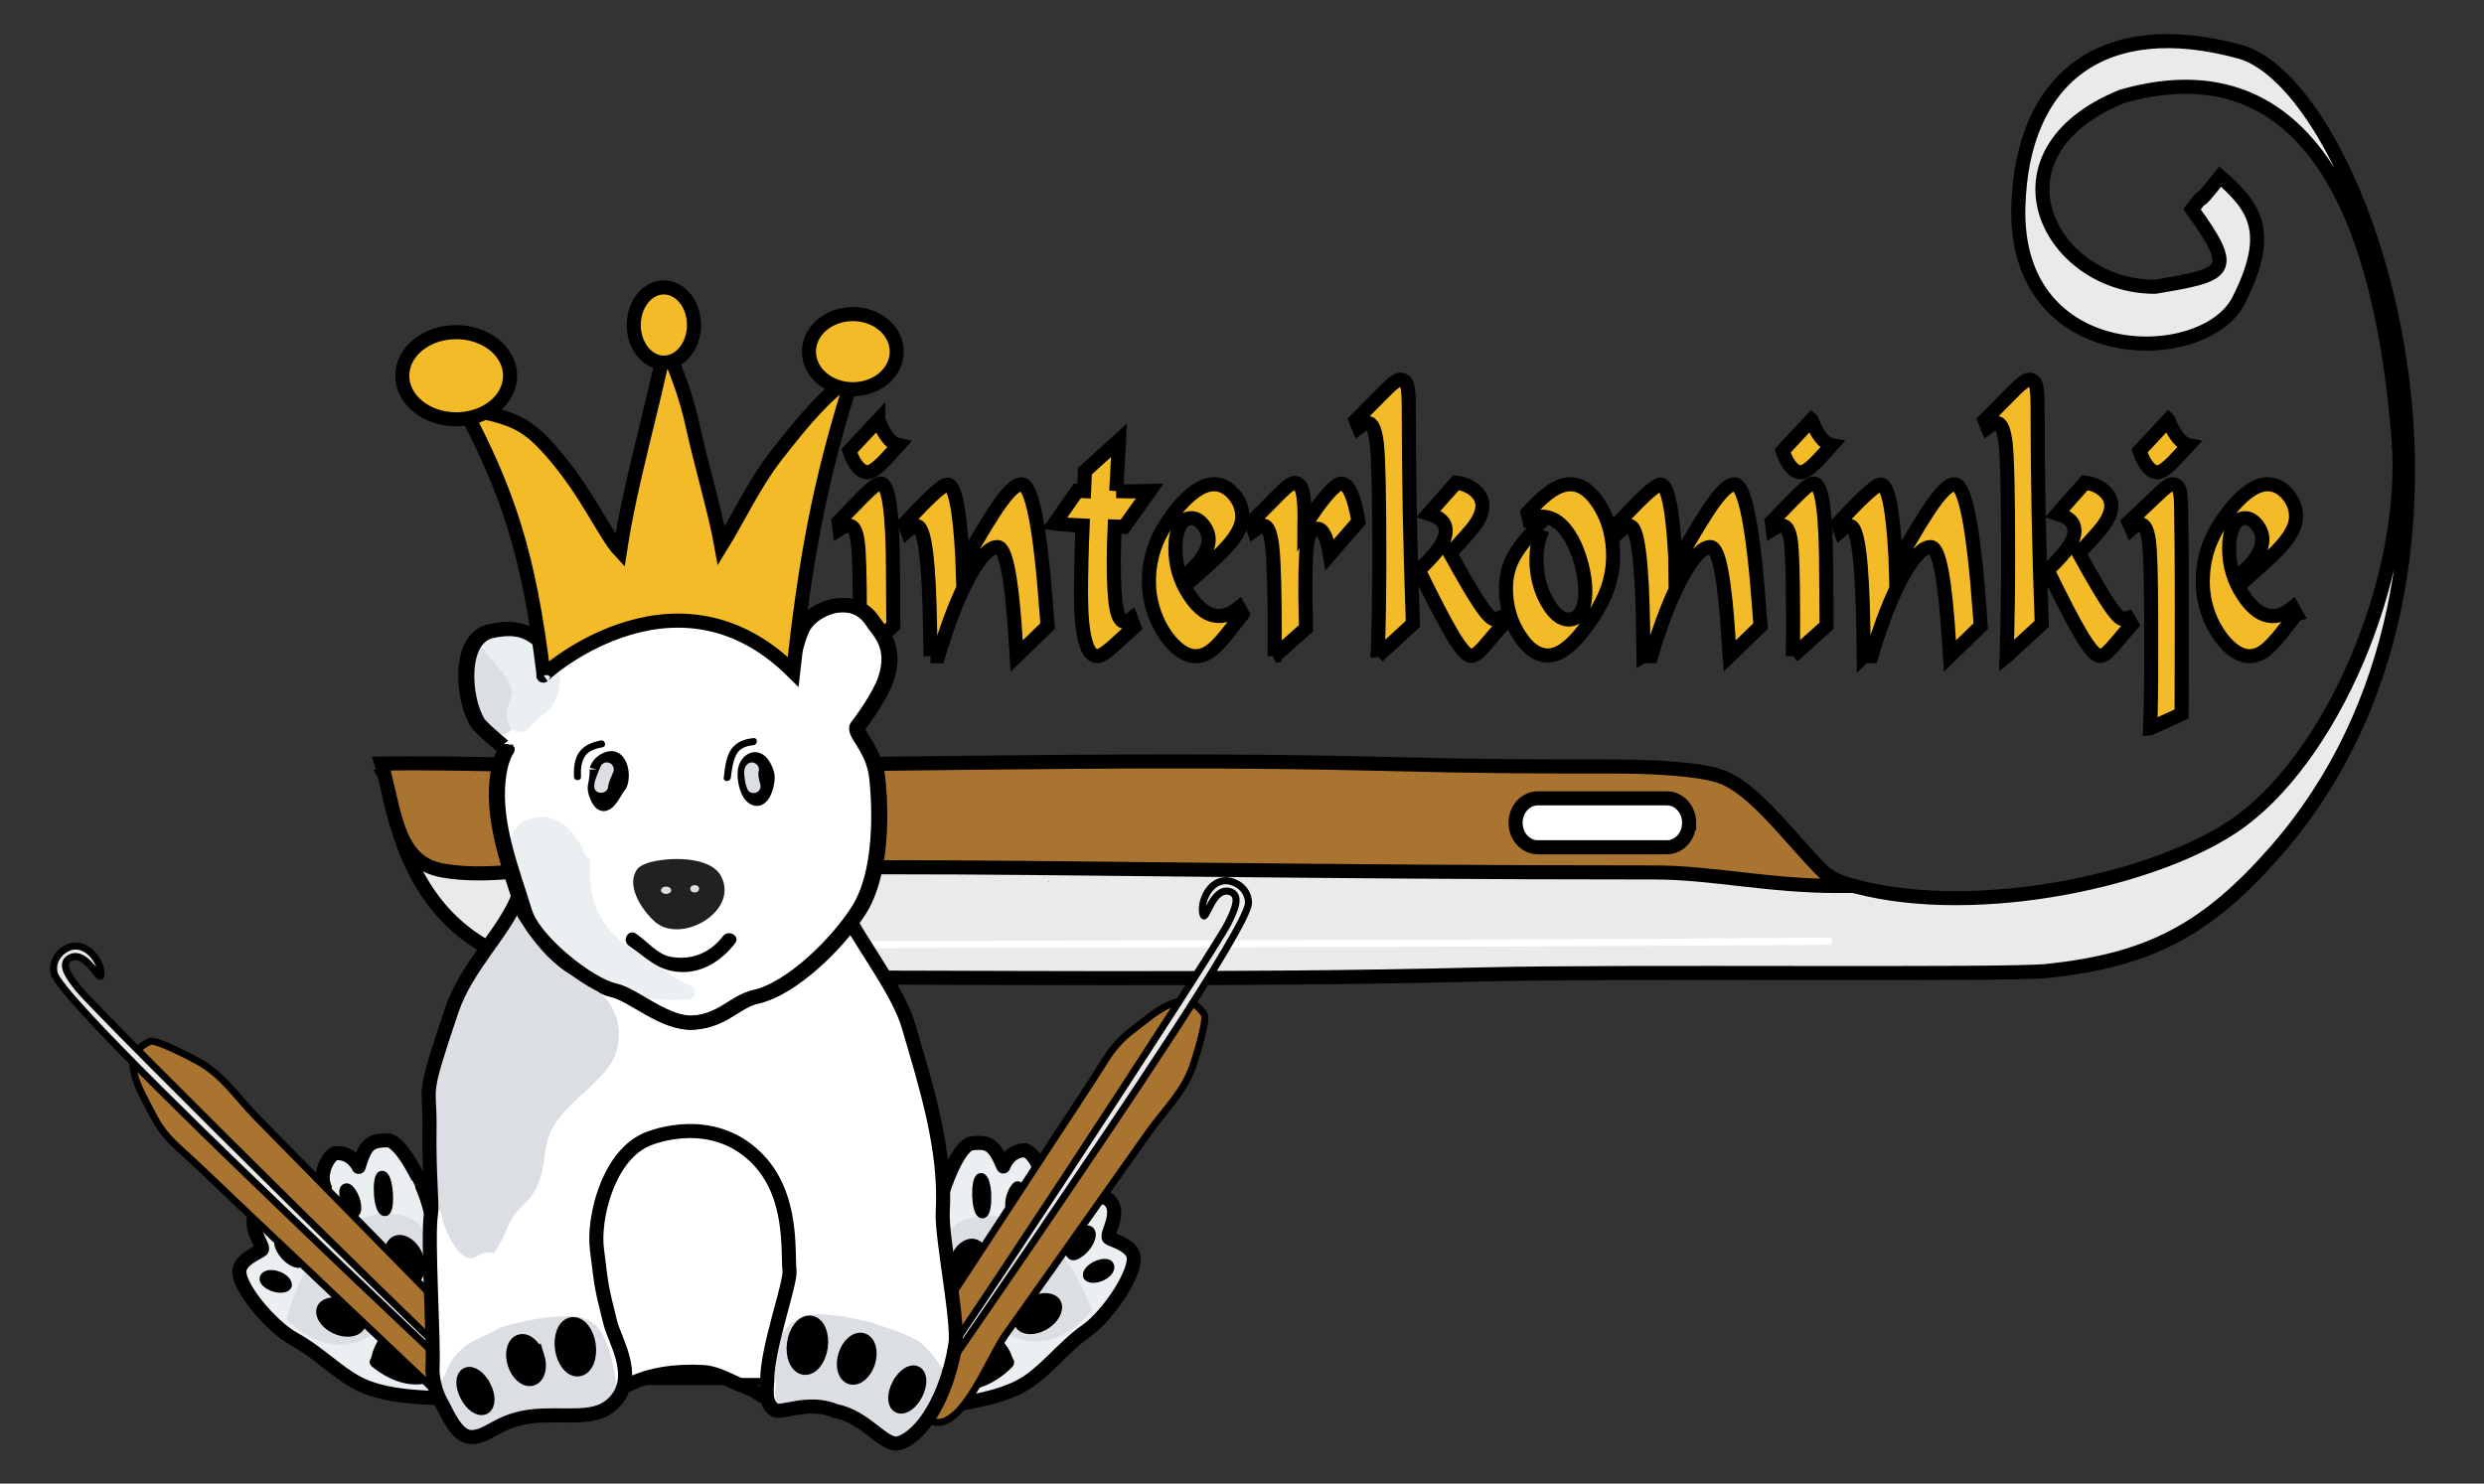
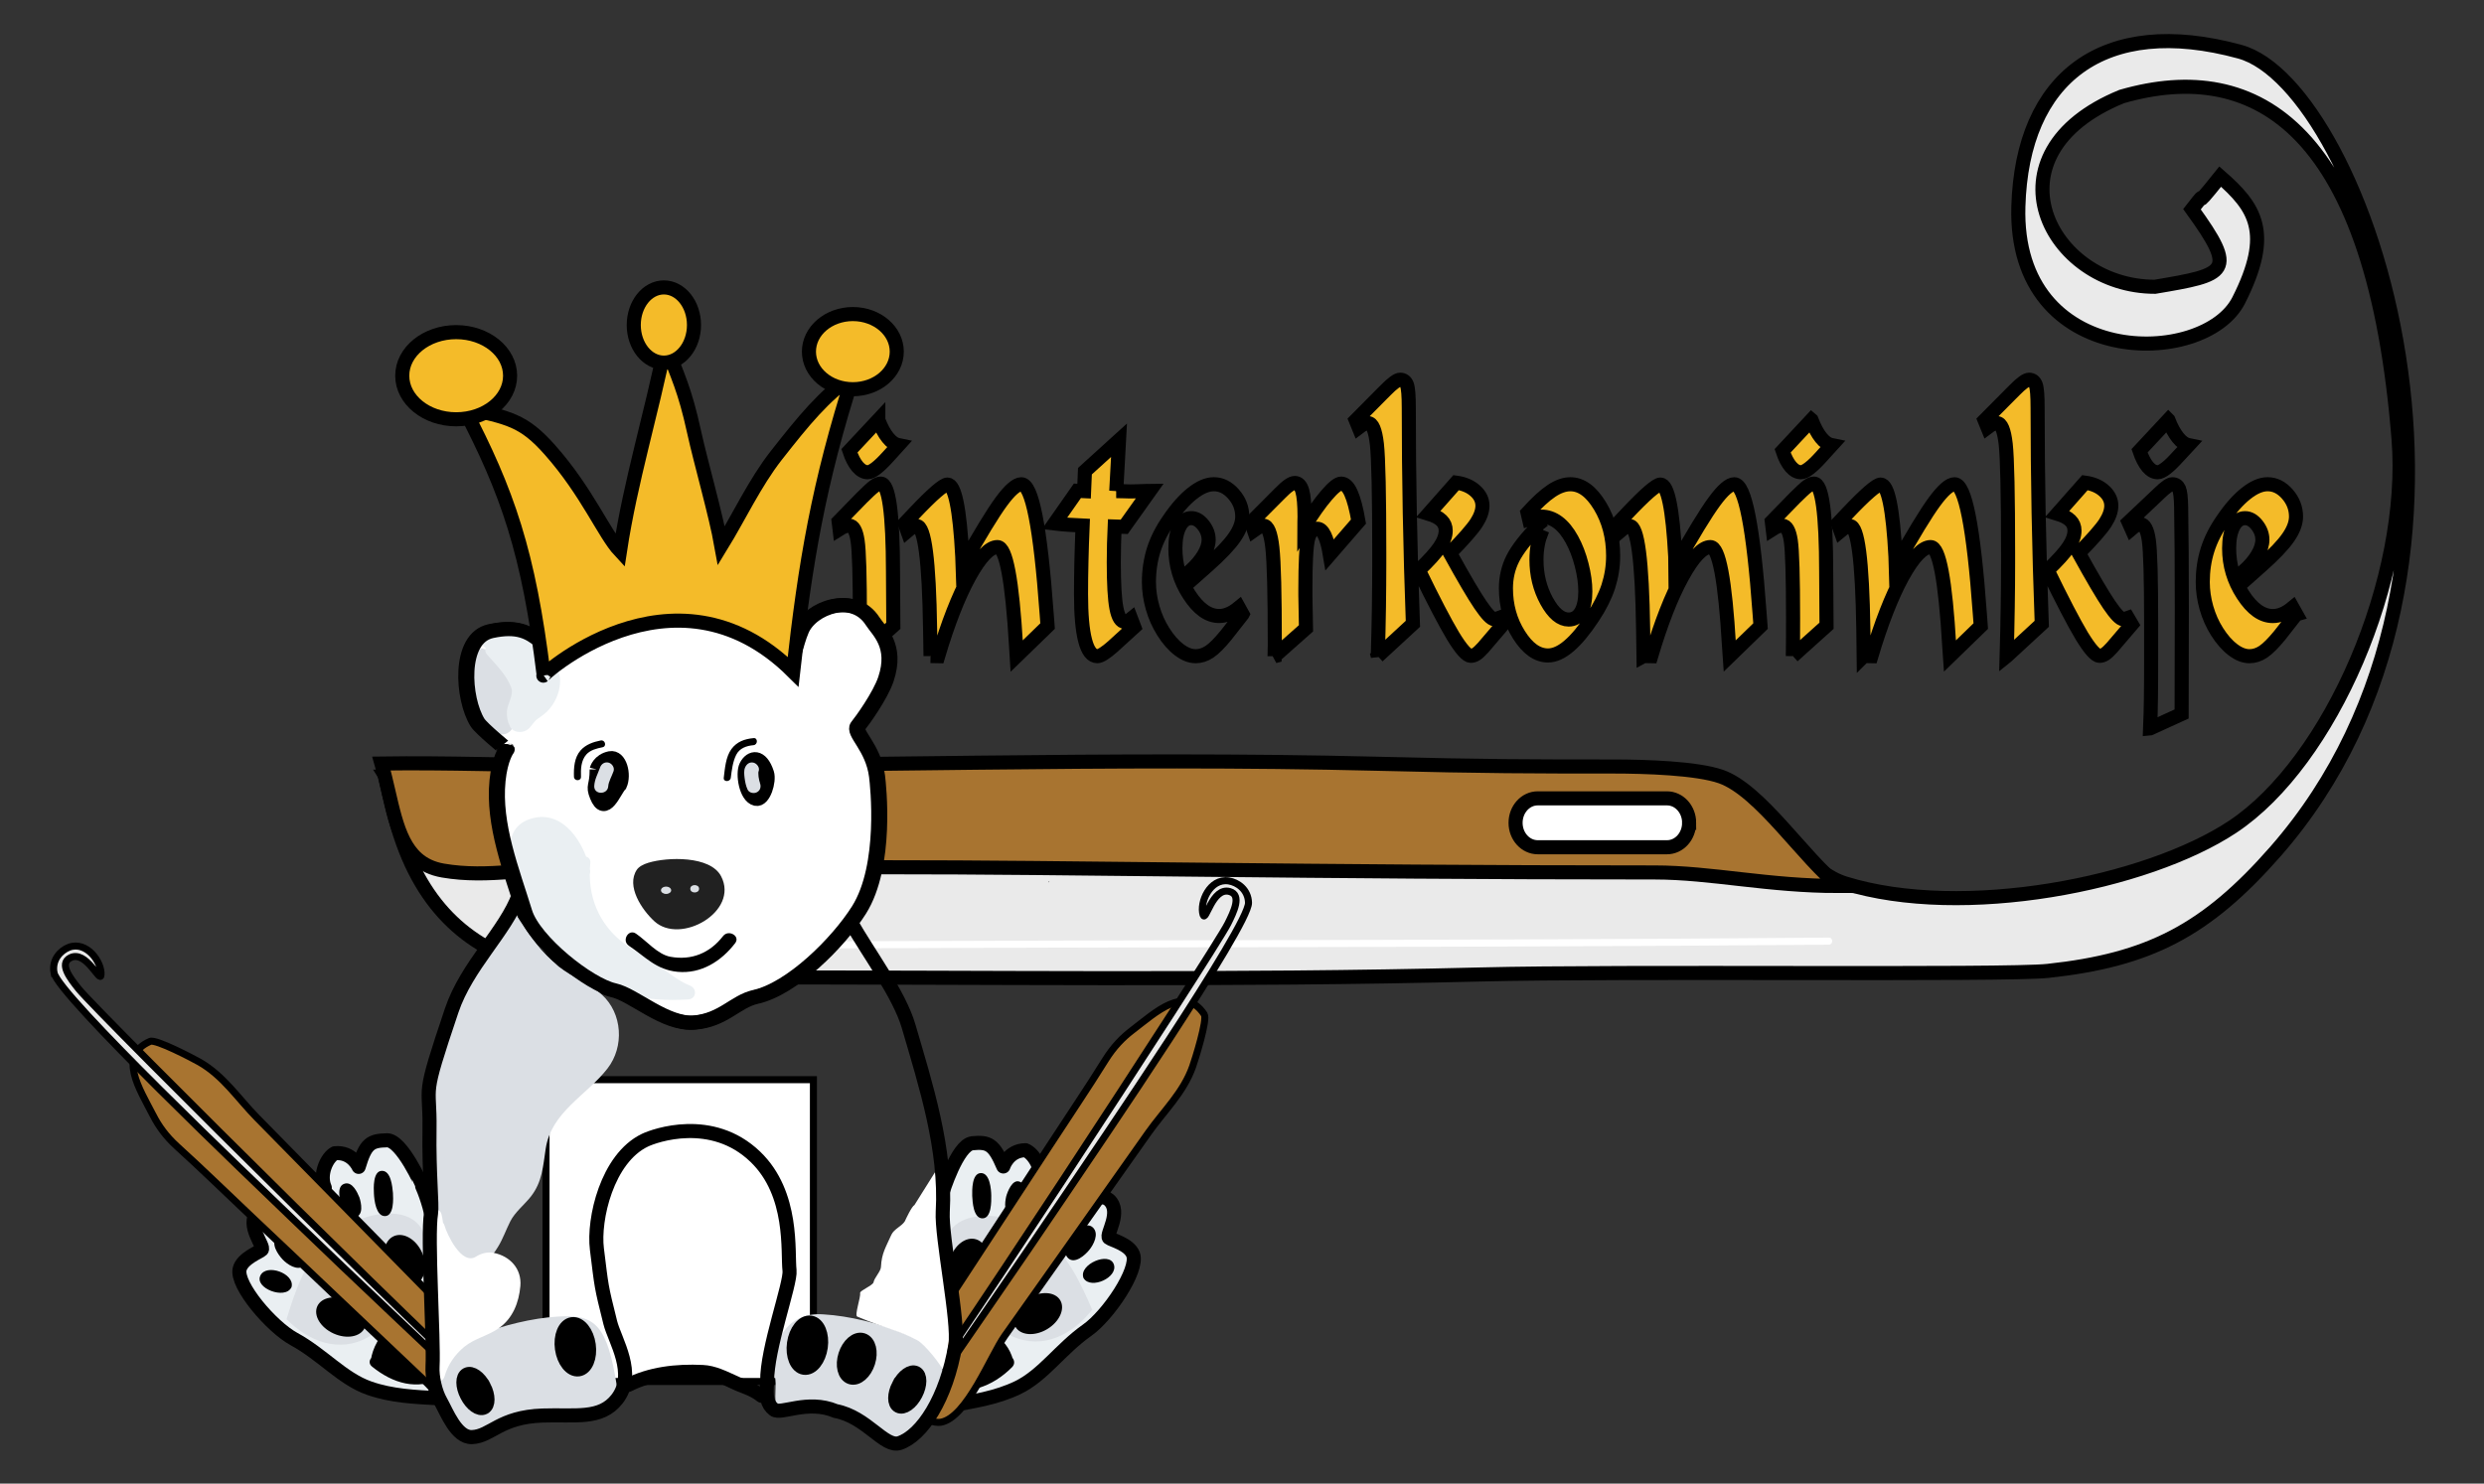
<svg xmlns="http://www.w3.org/2000/svg" id="Layer_1" width="122.573" height="73.229" viewBox="0 0 122.573 73.229">
  <rect x="0" y="0" width="122.573" height="73.229" fill="#333333" stroke="none" />
  <style>
	.st0{fill-rule:evenodd;clip-rule:evenodd;fill:#DBDFE4;}
	.st1{fill:#EA2425;}
	.st2{fill:#EAEAEA;}
	.st3{fill:#EAEFF2;}
	.st4{fill:#F4BB29;}
	.st5{fill:none;stroke:#000000;stroke-width:0.695;}
	.st6{fill-rule:evenodd;clip-rule:evenodd;fill:#EAEFF2;}
	.st7{fill:none;stroke:#000000;stroke-width:0.695;stroke-linecap:round;stroke-linejoin:round;}
	.st8{fill:#2D3486;}
	.st9{fill-rule:evenodd;clip-rule:evenodd;}
	.st10{fill-rule:evenodd;clip-rule:evenodd;fill:#212121;}
	.st11{fill:#FFFFFF;}
	.st12{fill:#FFFFFF;stroke:#000000;stroke-width:0.166;}
	.st13{fill-rule:evenodd;clip-rule:evenodd;fill:#2D3486;}
	.st14{fill:#005DAA;}
	.st15{fill-rule:evenodd;clip-rule:evenodd;fill:#FFFFFF;}
	.st16{fill:#DBDFE4;}
	.st17{fill:none;stroke:#000000;stroke-width:0.347;}
	.st18{fill:#A87430;}
	.st19{fill-rule:evenodd;clip-rule:evenodd;stroke:#000000;stroke-width:0.124;}
</style>
  <path class="st11" d="M26.943 53.292h13.195V68.19H26.943z" />
  <path class="st17" d="M26.943 53.292h13.195V68.19H26.943z" />
  <path class="st2" d="M19.035 38.332c10.43-.068 20.86-.123 31.293-.133 10.095-.008 21.088.066 30.803.335 1.91.052 3.053.755 4.86 1.58 2.064.937 3.367 2.965 5.04 3.486 5.828 1.81 14.88.03 19.13-2.784 4.875-3.23 8.745-12.307 8.195-19.148-1.216-15.258-6.95-18.843-13.662-16.903-6.907 2.826-3.58 9.39 1.642 9.39 3.58-.603 4.077-.717 1.827-3.828 1.093-1.41-.322.535 1.393-1.61 1.718 1.502 2.608 2.756.91 6.11-1.695 3.34-11.102 3.418-10.87-4.63.18-6.37 4.2-9.486 10.93-7.645 6.133 1.677 14.21 25.25 1.762 39.47-3.427 3.912-6.257 5.366-11.235 5.9-2.055.226-21.013-.002-28.038.178-12.247.31-24.537.126-36.79.148-6.03.01-13.58 1.06-16.35-6.66-.377-1.05-.625-2.16-.867-3.257.01.002.018.002.028.002z" />
  <path class="st5" d="M19.035 38.332c10.43-.068 20.86-.123 31.293-.133 10.095-.008 21.088.066 30.803.335 1.91.052 3.053.755 4.86 1.58 2.064.937 3.367 2.965 5.04 3.486 5.828 1.81 14.88.03 19.13-2.784 4.875-3.23 8.745-12.307 8.195-19.148-1.216-15.258-6.95-18.843-13.662-16.903-6.907 2.826-3.58 9.39 1.642 9.39 3.58-.603 4.077-.717 1.827-3.828 1.093-1.41-.322.535 1.393-1.61 1.718 1.502 2.608 2.756.91 6.11-1.695 3.34-11.102 3.418-10.87-4.63.18-6.37 4.2-9.486 10.93-7.645 6.133 1.677 14.21 25.25 1.762 39.47-3.427 3.912-6.257 5.366-11.235 5.9-2.055.226-21.013-.002-28.038.178-12.247.31-24.537.126-36.79.148-6.03.01-13.58 1.06-16.35-6.66-.377-1.05-.625-2.16-.867-3.257.01.002.018.002.028.002z" />
  <path class="st18" d="M20.573 42.38c.33.29.744.497 1.283.59 2.242.388 4.415-.15 6.716-.175 4.895-.05 10.47.022 15.368.013 8.256-.01 20.896.256 37.708.256 2.797 0 5.618.674 9.11.67-1.713-1.315-3.888-4.715-5.83-5.4-1.187-.42-3.76-.5-5.346-.5-3.886 0-6.294 0-11.658-.137-13.11-.326-26.27.16-39.382.088-3.238-.018-6.483-.146-9.72-.098.526 1.815.662 3.723 1.75 4.692z" />
  <path class="st5" d="M20.573 42.38c.33.29.744.497 1.283.59 2.242.388 4.415-.15 6.716-.175 4.895-.05 10.47.022 15.368.013 8.256-.01 20.896.256 37.708.256 2.797 0 5.618.674 9.11.67-1.713-1.315-3.888-4.715-5.83-5.4-1.187-.42-3.76-.5-5.346-.5-3.886 0-6.294 0-11.658-.137-13.11-.326-26.27.16-39.382.088-3.238-.018-6.483-.146-9.72-.098.526 1.815.662 3.723 1.75 4.692z" />
  <path class="st11" d="M83.35 40.614c0 .667-.49 1.206-1.094 1.206H75.88c-.604 0-1.094-.54-1.094-1.206 0-.667.49-1.208 1.094-1.208h6.376c.604 0 1.095.54 1.095 1.208z" />
  <path class="st5" d="M83.35 40.614c0 .667-.49 1.206-1.094 1.206H75.88c-.604 0-1.094-.54-1.094-1.206 0-.667.49-1.208 1.094-1.208h6.376c.604 0 1.095.54 1.095 1.208z" />
  <path class="st11" d="M32.52 40.915c0 .61-.45 1.108-1.004 1.108h-.91c-.552 0-1-.497-1-1.108 0-.61.448-1.106 1-1.106h.91c.555-.002 1.003.494 1.003 1.105z" />
  <path class="st5" d="M32.52 40.915c0 .61-.45 1.108-1.004 1.108h-.91c-.552 0-1-.497-1-1.108 0-.61.448-1.106 1-1.106h.91c.555-.002 1.003.494 1.003 1.105z" />
  <path class="st11" d="M28.785 46.89c20.486-.177 40.972-.087 61.456-.26.226-.004.226-.352 0-.35-20.483.175-40.97.085-61.455.262-.224 0-.224.347 0 .347z" />
  <path class="st4" d="M42.42 32.383l.008-.718c0-.257.003-.64.003-1.148 0-2.06-.037-3.335-.113-3.828-.074-.494-.214-.742-.418-.742-.074 0-.148.014-.223.04-.076.026-.158.068-.25.126l-.044-.37 1.135-1.166c.292-.292.5-.484.622-.574.123-.088.23-.134.32-.134.4 0 .6 1.457.605 4.37.003 1.104.01 1.986.016 2.648l-1.66 1.495zm.92-11.655c.143.373.298.664.47.874.168.21.345.333.527.37l-.405.448-.122.134c-.457.504-.787.755-.992.755-.175 0-.342-.09-.5-.272-.156-.182-.29-.443-.404-.785l1.426-1.525z" />
  <path class="st5" d="M42.42 32.383l.008-.718c0-.257.003-.64.003-1.148 0-2.06-.037-3.335-.113-3.828-.074-.494-.214-.742-.418-.742-.074 0-.148.014-.223.04-.076.026-.158.068-.25.126l-.044-.37 1.135-1.166c.292-.292.5-.484.622-.574.123-.088.23-.134.32-.134.4 0 .6 1.457.605 4.37.003 1.104.01 1.986.016 2.648l-1.66 1.495zm.92-11.655c.143.373.298.664.47.874.168.21.345.333.527.37l-.405.448-.122.134c-.457.504-.787.755-.992.755-.175 0-.342-.09-.5-.272-.156-.182-.29-.443-.404-.785l1.426-1.525z" />
  <path class="st4" d="M45.918 32.383c-.002-.306-.01-.744-.022-1.315-.05-3.402-.272-5.103-.663-5.103-.062 0-.13.02-.208.063-.076.042-.16.103-.25.18l-.132-.37c.11-.115.265-.28.465-.495.9-.95 1.447-1.426 1.645-1.426.36 0 .605 1.184.73 3.552.01.183.017.323.02.416.85-1.506 1.483-2.547 1.905-3.123.423-.574.752-.86.99-.86.523 0 .938 2.11 1.245 6.338.02.296.038.516.05.662l-1.525 1.48-.032-.513c-.19-3.244-.496-4.866-.916-4.866-.39 0-.854.486-1.39 1.46s-1.047 2.284-1.537 3.926l-.375-.007z" />
  <path class="st5" d="M45.918 32.383c-.002-.306-.01-.744-.022-1.315-.05-3.402-.272-5.103-.663-5.103-.062 0-.13.02-.208.063-.076.042-.16.103-.25.18l-.132-.37c.11-.115.265-.28.465-.495.9-.95 1.447-1.426 1.645-1.426.36 0 .605 1.184.73 3.552.01.183.017.323.02.416.85-1.506 1.483-2.547 1.905-3.123.423-.574.752-.86.99-.86.523 0 .938 2.11 1.245 6.338.02.296.038.516.05.662l-1.525 1.48-.032-.513c-.19-3.244-.496-4.866-.916-4.866-.39 0-.854.486-1.39 1.46s-1.047 2.284-1.537 3.926l-.375-.007z" />
  <path class="st4" d="M55.078 24.24c.077 0 .19.003.343.007.152.006.267.01.343.01.18 0 .47-.01.877-.025.044-.006.077-.007.1-.007l-1.267 1.78-.472-.016c-.013.27-.024.554-.03.845s-.012.6-.012.925c0 1.055.043 1.81.13 2.26.088.453.23.678.43.678.035 0 .077-.013.125-.036.048-.022.104-.06.17-.114l.153.402-1.062.968c-.166.147-.314.263-.447.347s-.237.126-.31.126c-.268 0-.468-.257-.603-.774-.136-.517-.203-1.28-.203-2.296 0-.514.006-1.048.02-1.603.013-.554.03-1.146.058-1.775-.238-.01-.472-.024-.702-.04-.23-.016-.46-.036-.685-.062l1.13-1.614.33.016.042-.985 1.682-1.527-.06 1.102c-.028.565-.053 1.036-.076 1.408z" />
  <path class="st5" d="M55.078 24.24c.077 0 .19.003.343.007.152.006.267.01.343.01.18 0 .47-.01.877-.025.044-.006.077-.007.1-.007l-1.267 1.78-.472-.016c-.013.27-.024.554-.03.845s-.012.6-.012.925c0 1.055.043 1.81.13 2.26.088.453.23.678.43.678.035 0 .077-.013.125-.036.048-.022.104-.06.17-.114l.153.402-1.062.968c-.166.147-.314.263-.447.347s-.237.126-.31.126c-.268 0-.468-.257-.603-.774-.136-.517-.203-1.28-.203-2.296 0-.514.006-1.048.02-1.603.013-.554.03-1.146.058-1.775-.238-.01-.472-.024-.702-.04-.23-.016-.46-.036-.685-.062l1.13-1.614.33.016.042-.985 1.682-1.527-.06 1.102c-.028.565-.053 1.036-.076 1.408z" />
-   <path class="st4" d="M61.31 30.32l-.816 1.04c-.32.393-.592.663-.812.81-.22.147-.447.22-.685.22-.26 0-.53-.105-.814-.32s-.544-.514-.78-.89c-.227-.358-.402-.75-.524-1.175-.122-.424-.185-.85-.185-1.275 0-.562.08-1.09.235-1.587.157-.496.407-.99.746-1.477.384-.567.77-1.003 1.154-1.307.385-.305.74-.458 1.066-.458.365 0 .69.162.975.487.287.326.43.695.43 1.11 0 .32-.13.664-.385 1.03-.256.37-.695.832-1.32 1.388l-.73.646-.157-.354c.302-.273.533-.544.693-.812.16-.268.24-.52.24-.756 0-.258-.09-.5-.268-.725-.177-.225-.373-.34-.59-.34-.24 0-.432.136-.57.403-.143.268-.213.63-.213 1.087 0 .83.226 1.593.68 2.29.453.7.944 1.05 1.475 1.05.16 0 .32-.032.476-.1.158-.064.325-.168.5-.312l.18.325z" />
  <path class="st5" d="M61.31 30.32l-.816 1.04c-.32.393-.592.663-.812.81-.22.147-.447.22-.685.22-.26 0-.53-.105-.814-.32s-.544-.514-.78-.89c-.227-.358-.402-.75-.524-1.175-.122-.424-.185-.85-.185-1.275 0-.562.08-1.09.235-1.587.157-.496.407-.99.746-1.477.384-.567.77-1.003 1.154-1.307.385-.305.74-.458 1.066-.458.365 0 .69.162.975.487.287.326.43.695.43 1.11 0 .32-.13.664-.385 1.03-.256.37-.695.832-1.32 1.388l-.73.646-.157-.354c.302-.273.533-.544.693-.812.16-.268.24-.52.24-.756 0-.258-.09-.5-.268-.725-.177-.225-.373-.34-.59-.34-.24 0-.432.136-.57.403-.143.268-.213.63-.213 1.087 0 .83.226 1.593.68 2.29.453.7.944 1.05 1.475 1.05.16 0 .32-.032.476-.1.158-.064.325-.168.5-.312l.18.325z" />
  <path class="st4" d="M62.893 32.39c0-.178.005-.364.012-.56v-.087c0-2.42-.04-3.99-.12-4.712-.08-.72-.228-1.082-.44-1.082-.054 0-.118.02-.193.056-.074.037-.167.094-.276.172l-.137-.4 1.412-1.418c.18-.184.328-.316.447-.398.118-.08.216-.122.293-.122.17 0 .294.13.37.39.074.26.112.684.112 1.272 0 .048-.002.128-.006.24-.005.113-.007.2-.007.264.398-.65.764-1.17 1.095-1.555.33-.387.57-.58.726-.58.182 0 .343.153.48.46.14.307.265.78.374 1.414l-1.414 1.63c-.07-.42-.156-.738-.26-.953-.104-.214-.225-.322-.36-.322-.22 0-.37.17-.457.508-.085.338-.13 1.164-.13 2.477v.307l.03 1.623-1.554 1.377z" />
  <path class="st5" d="M62.893 32.39c0-.178.005-.364.012-.56v-.087c0-2.42-.04-3.99-.12-4.712-.08-.72-.228-1.082-.44-1.082-.054 0-.118.02-.193.056-.074.037-.167.094-.276.172l-.137-.4 1.412-1.418c.18-.184.328-.316.447-.398.118-.08.216-.122.293-.122.17 0 .294.13.37.39.074.26.112.684.112 1.272 0 .048-.002.128-.006.24-.005.113-.007.2-.007.264.398-.65.764-1.17 1.095-1.555.33-.387.57-.58.726-.58.182 0 .343.153.48.46.14.307.265.78.374 1.414l-1.414 1.63c-.07-.42-.156-.738-.26-.953-.104-.214-.225-.322-.36-.322-.22 0-.37.17-.457.508-.085.338-.13 1.164-.13 2.477v.307l.03 1.623-1.554 1.377z" />
  <path class="st4" d="M67.988 32.39c.025-.85.044-1.653.055-2.41.01-.755.017-1.47.017-2.142v-.55c0-2.888-.04-4.677-.117-5.368-.08-.69-.225-1.035-.438-1.035-.064 0-.133.016-.202.048-.07.03-.155.087-.257.165l-.144-.354 1.31-1.322.16-.16c.34-.345.58-.52.718-.52.16 0 .272.084.335.25.062.164.092.544.092 1.137 0 1.69.017 3.427.05 5.21.033 1.78.085 3.6.153 5.452l-1.732 1.598zm2.022-4.244c.495-.473.84-.854 1.034-1.146.196-.29.294-.56.294-.807 0-.2-.068-.367-.204-.5-.135-.134-.348-.245-.64-.334l1.358-1.537c.387.052.7.187.94.402.24.214.36.46.36.74 0 .256-.1.537-.292.838-.193.303-.63.803-1.31 1.5.672 1.218 1.17 2.066 1.495 2.544.325.478.557.716.69.716.044 0 .108-.016.192-.046l.045-.017.19.323-.975 1.142c-.136.15-.25.258-.34.318-.092.06-.182.09-.27.09-.187 0-.48-.328-.88-.986-.395-.66-.96-1.74-1.687-3.24z" />
  <path class="st5" d="M67.988 32.39c.025-.85.044-1.653.055-2.41.01-.755.017-1.47.017-2.142v-.55c0-2.888-.04-4.677-.117-5.368-.08-.69-.225-1.035-.438-1.035-.064 0-.133.016-.202.048-.07.03-.155.087-.257.165l-.144-.354 1.31-1.322.16-.16c.34-.345.58-.52.718-.52.16 0 .272.084.335.25.062.164.092.544.092 1.137 0 1.69.017 3.427.05 5.21.033 1.78.085 3.6.153 5.452l-1.732 1.598zm2.022-4.244c.495-.473.84-.854 1.034-1.146.196-.29.294-.56.294-.807 0-.2-.068-.367-.204-.5-.135-.134-.348-.245-.64-.334l1.358-1.537c.387.052.7.187.94.402.24.214.36.46.36.74 0 .256-.1.537-.292.838-.193.303-.63.803-1.31 1.5.672 1.218 1.17 2.066 1.495 2.544.325.478.557.716.69.716.044 0 .108-.016.192-.046l.045-.017.19.323-.975 1.142c-.136.15-.25.258-.34.318-.092.06-.182.09-.27.09-.187 0-.48-.328-.88-.986-.395-.66-.96-1.74-1.687-3.24z" />
  <path class="st4" d="M76.107 26.16c-.1.227-.173.462-.22.706-.048.245-.07.498-.07.76 0 .746.166 1.424.5 2.037.334.61.698.917 1.088.917.26 0 .462-.123.608-.367.143-.244.215-.584.215-1.02 0-.41-.062-.848-.182-1.314-.12-.47-.28-.886-.482-1.253-.204-.373-.434-.654-.688-.843-.253-.188-.528-.283-.823-.283-.103 0-.205.01-.305.03-.1.017-.2.045-.3.082l-.07-.3c.453-.5.846-.86 1.176-1.08.33-.22.642-.33.936-.33.544 0 1.03.358 1.463 1.074.432.717.647 1.537.647 2.462 0 .52-.082 1.024-.24 1.516-.164.49-.416.996-.764 1.516-.417.63-.807 1.1-1.174 1.413-.364.312-.71.47-1.036.47-.53 0-1.007-.34-1.436-1.022-.428-.678-.64-1.443-.64-2.294 0-.525.112-1.014.34-1.468.23-.455.654-1 1.276-1.635l.18.228z" />
  <path class="st5" d="M76.107 26.16c-.1.227-.173.462-.22.706-.048.245-.07.498-.07.76 0 .746.166 1.424.5 2.037.334.61.698.917 1.088.917.26 0 .462-.123.608-.367.143-.244.215-.584.215-1.02 0-.41-.062-.848-.182-1.314-.12-.47-.28-.886-.482-1.253-.204-.373-.434-.654-.688-.843-.253-.188-.528-.283-.823-.283-.103 0-.205.01-.305.03-.1.017-.2.045-.3.082l-.07-.3c.453-.5.846-.86 1.176-1.08.33-.22.642-.33.936-.33.544 0 1.03.358 1.463 1.074.432.717.647 1.537.647 2.462 0 .52-.082 1.024-.24 1.516-.164.49-.416.996-.764 1.516-.417.63-.807 1.1-1.174 1.413-.364.312-.71.47-1.036.47-.53 0-1.007-.34-1.436-1.022-.428-.678-.64-1.443-.64-2.294 0-.525.112-1.014.34-1.468.23-.455.654-1 1.276-1.635l.18.228z" />
  <path class="st4" d="M81.1 32.383c-.004-.306-.01-.744-.02-1.315-.05-3.402-.272-5.103-.664-5.103-.062 0-.132.02-.208.063-.078.042-.162.103-.252.18l-.132-.37c.11-.115.264-.28.465-.495.898-.95 1.448-1.426 1.645-1.426.36 0 .604 1.184.73 3.552.01.183.02.323.02.416.85-1.506 1.482-2.547 1.906-3.123.42-.574.752-.86.99-.86.523 0 .938 2.11 1.244 6.338.02.296.04.516.05.662l-1.524 1.48c-.008-.11-.02-.28-.033-.513-.19-3.244-.496-4.866-.916-4.866-.39 0-.852.486-1.387 1.46-.538.974-1.05 2.284-1.538 3.926l-.374-.007z" />
  <path class="st5" d="M81.1 32.383c-.004-.306-.01-.744-.02-1.315-.05-3.402-.272-5.103-.664-5.103-.062 0-.132.02-.208.063-.078.042-.162.103-.252.18l-.132-.37c.11-.115.264-.28.465-.495.898-.95 1.448-1.426 1.645-1.426.36 0 .604 1.184.73 3.552.01.183.02.323.02.416.85-1.506 1.482-2.547 1.906-3.123.42-.574.752-.86.99-.86.523 0 .938 2.11 1.244 6.338.02.296.04.516.05.662l-1.524 1.48c-.008-.11-.02-.28-.033-.513-.19-3.244-.496-4.866-.916-4.866-.39 0-.852.486-1.387 1.46-.538.974-1.05 2.284-1.538 3.926l-.374-.007z" />
  <path class="st4" d="M88.468 32.383l.008-.718c0-.257.003-.64.003-1.148 0-2.06-.04-3.335-.113-3.828-.075-.494-.215-.742-.42-.742-.073 0-.146.014-.222.04-.075.026-.16.068-.25.126l-.044-.37 1.136-1.166c.294-.292.5-.484.622-.574.123-.088.23-.134.322-.134.398 0 .6 1.457.603 4.37.003 1.104.01 1.986.017 2.648l-1.662 1.495zm.92-11.655c.145.373.3.664.47.874.168.21.345.333.53.37l-.408.448c-.03.032-.07.077-.12.134-.457.504-.787.755-.992.755-.177 0-.342-.09-.5-.272-.155-.182-.293-.443-.405-.785l1.424-1.525z" />
  <path class="st5" d="M88.468 32.383l.008-.718c0-.257.003-.64.003-1.148 0-2.06-.04-3.335-.113-3.828-.075-.494-.215-.742-.42-.742-.073 0-.146.014-.222.04-.075.026-.16.068-.25.126l-.044-.37 1.136-1.166c.294-.292.5-.484.622-.574.123-.088.23-.134.322-.134.398 0 .6 1.457.603 4.37.003 1.104.01 1.986.017 2.648l-1.662 1.495zm.92-11.655c.145.373.3.664.47.874.168.21.345.333.53.37l-.408.448c-.03.032-.07.077-.12.134-.457.504-.787.755-.992.755-.177 0-.342-.09-.5-.272-.155-.182-.293-.443-.405-.785l1.424-1.525z" />
  <path class="st4" d="M91.967 32.383c-.002-.306-.01-.744-.02-1.315-.052-3.402-.273-5.103-.663-5.103-.064 0-.134.02-.21.063-.075.042-.16.103-.252.18l-.132-.37c.11-.115.267-.28.465-.495.9-.95 1.45-1.426 1.646-1.426.362 0 .605 1.184.73 3.552.01.183.02.323.022.416.85-1.506 1.48-2.547 1.905-3.123.423-.574.75-.86.99-.86.52 0 .937 2.11 1.243 6.338.02.296.04.516.05.662l-1.524 1.48c-.008-.11-.02-.28-.033-.513-.19-3.244-.496-4.866-.914-4.866-.393 0-.855.486-1.394 1.46-.532.974-1.045 2.284-1.535 3.926l-.373-.007z" />
  <path class="st5" d="M91.967 32.383c-.002-.306-.01-.744-.02-1.315-.052-3.402-.273-5.103-.663-5.103-.064 0-.134.02-.21.063-.075.042-.16.103-.252.18l-.132-.37c.11-.115.267-.28.465-.495.9-.95 1.45-1.426 1.646-1.426.362 0 .605 1.184.73 3.552.01.183.02.323.022.416.85-1.506 1.48-2.547 1.905-3.123.423-.574.75-.86.99-.86.52 0 .937 2.11 1.243 6.338.02.296.04.516.05.662l-1.524 1.48c-.008-.11-.02-.28-.033-.513-.19-3.244-.496-4.866-.914-4.866-.393 0-.855.486-1.394 1.46-.532.974-1.045 2.284-1.535 3.926l-.373-.007z" />
  <path class="st4" d="M99.018 32.39c.024-.85.042-1.653.053-2.41.013-.755.018-1.47.018-2.142v-.55c0-2.888-.04-4.677-.117-5.368-.078-.69-.224-1.035-.434-1.035-.067 0-.135.016-.204.048-.07.03-.154.087-.258.165l-.144-.354 1.312-1.322.16-.16c.34-.345.577-.52.717-.52.16 0 .27.084.333.25.064.164.092.544.092 1.137 0 1.69.018 3.427.05 5.21.034 1.78.085 3.598.155 5.452l-1.732 1.598zm2.02-4.244c.495-.474.84-.855 1.033-1.146.197-.29.295-.56.295-.807 0-.2-.067-.367-.204-.5-.134-.134-.347-.245-.638-.334l1.358-1.537c.387.052.7.187.94.402.24.214.36.46.36.74 0 .256-.1.537-.292.838-.193.303-.63.803-1.312 1.5.673 1.218 1.172 2.066 1.497 2.544.324.478.558.716.69.716.043 0 .107-.016.19-.046L105 30.5l.19.323-.976 1.142c-.135.15-.25.258-.34.318-.092.06-.182.09-.27.09-.187 0-.478-.328-.88-.986-.395-.66-.958-1.74-1.687-3.24z" />
  <path class="st5" d="M99.018 32.39c.024-.85.042-1.653.053-2.41.013-.755.018-1.47.018-2.142v-.55c0-2.888-.04-4.677-.117-5.368-.078-.69-.224-1.035-.434-1.035-.067 0-.135.016-.204.048-.07.03-.154.087-.258.165l-.144-.354 1.312-1.322.16-.16c.34-.345.577-.52.717-.52.16 0 .27.084.333.25.064.164.092.544.092 1.137 0 1.69.018 3.427.05 5.21.034 1.78.085 3.598.155 5.452l-1.732 1.598zm2.02-4.244c.495-.474.84-.855 1.033-1.146.197-.29.295-.56.295-.807 0-.2-.067-.367-.204-.5-.134-.134-.347-.245-.638-.334l1.358-1.537c.387.052.7.187.94.402.24.214.36.46.36.74 0 .256-.1.537-.292.838-.193.303-.63.803-1.312 1.5.673 1.218 1.172 2.066 1.497 2.544.324.478.558.716.69.716.043 0 .107-.016.19-.046L105 30.5l.19.323-.976 1.142c-.135.15-.25.258-.34.318-.092.06-.182.09-.27.09-.187 0-.478-.328-.88-.986-.395-.66-.958-1.74-1.687-3.24z" />
-   <path class="st4" d="M106.098 35.95c.02-.483.034-.983.04-1.5.008-.518.01-1.228.01-2.13V30.744c0-2.188-.038-3.55-.114-4.078-.075-.53-.22-.796-.43-.796-.05 0-.11.02-.184.06-.073.04-.154.096-.24.17l-.144-.323 1.435-1.355c.023-.02.054-.05.09-.087.3-.29.51-.433.63-.433.158 0 .268.074.332.22.064.147.1.457.106.93.01.65.02 1.39.025 2.22.005.83.008 1.75.008 2.765l-.01 5.205-1.552.708zm.9-15.222c.145.373.305.664.476.874.168.21.345.333.526.37l-.414.448-.126.134c-.454.504-.782.755-.99.755-.173 0-.338-.09-.492-.272-.15-.182-.286-.443-.403-.785l1.422-1.525z" />
  <path class="st5" d="M106.098 35.95c.02-.483.034-.983.04-1.5.008-.518.01-1.228.01-2.13V30.744c0-2.188-.038-3.55-.114-4.078-.075-.53-.22-.796-.43-.796-.05 0-.11.02-.184.06-.073.04-.154.096-.24.17l-.144-.323 1.435-1.355c.023-.02.054-.05.09-.087.3-.29.51-.433.63-.433.158 0 .268.074.332.22.064.147.1.457.106.93.01.65.02 1.39.025 2.22.005.83.008 1.75.008 2.765l-.01 5.205-1.552.708zm.9-15.222c.145.373.305.664.476.874.168.21.345.333.526.37l-.414.448-.126.134c-.454.504-.782.755-.99.755-.173 0-.338-.09-.492-.272-.15-.182-.286-.443-.403-.785l1.422-1.525z" />
  <path class="st4" d="M113.308 30.32l-.815 1.04c-.322.393-.594.663-.812.81-.218.147-.447.22-.683.22-.26 0-.532-.105-.815-.32s-.544-.514-.782-.89c-.227-.358-.4-.75-.523-1.175-.12-.424-.183-.85-.183-1.275 0-.562.078-1.09.235-1.587.156-.496.405-.99.744-1.477.384-.567.77-1.003 1.155-1.307.385-.305.738-.458 1.066-.458.364 0 .69.162.975.487.284.326.427.695.427 1.11 0 .32-.13.665-.384 1.03-.255.37-.694.832-1.32 1.388l-.728.646-.16-.354c.303-.273.535-.544.692-.812.16-.268.24-.52.24-.756 0-.258-.09-.5-.266-.724-.178-.226-.374-.34-.59-.34-.24 0-.432.136-.572.403-.14.27-.213.63-.213 1.088 0 .83.228 1.593.682 2.29.453.7.944 1.05 1.474 1.05.163 0 .32-.032.48-.1.157-.064.322-.168.496-.312l.182.324z" />
  <path class="st5" d="M113.308 30.32l-.815 1.04c-.322.393-.594.663-.812.81-.218.147-.447.22-.683.22-.26 0-.532-.105-.815-.32s-.544-.514-.782-.89c-.227-.358-.4-.75-.523-1.175-.12-.424-.183-.85-.183-1.275 0-.562.078-1.09.235-1.587.156-.496.405-.99.744-1.477.384-.567.77-1.003 1.155-1.307.385-.305.738-.458 1.066-.458.364 0 .69.162.975.487.284.326.427.695.427 1.11 0 .32-.13.665-.384 1.03-.255.37-.694.832-1.32 1.388l-.728.646-.16-.354c.303-.273.535-.544.692-.812.16-.268.24-.52.24-.756 0-.258-.09-.5-.266-.724-.178-.226-.374-.34-.59-.34-.24 0-.432.136-.572.403-.14.27-.213.63-.213 1.088 0 .83.228 1.593.682 2.29.453.7.944 1.05 1.474 1.05.163 0 .32-.032.48-.1.157-.064.322-.168.496-.312l.182.324z" />
  <path d="M51.763 43.546c.022 0 .022-.035 0-.035s-.022.036 0 .036z" />
-   <path class="st11" d="M25.463 43.975c-.65 1.788-2.568 3.49-3.312 5.7-1.53 4.54-1.056 3.482-1.094 5.864-.034 2.198.146 3.734.076 4.14-.198 1.158.147 6.24.074 7.56-.03.517.128 1.245.404 1.727.292.513.77 1.79 1.54 1.763.956-.036 1.36-.992 3.487-1.067 1.614-.054 2.863.222 3.67-.805.98-1.25-.11-2.9-.33-3.782-.47-1.866-.42-1.704-.66-3.632-.182-1.457.496-4.466 2.365-5.368.485-.232 3.31-1.24 5.45.818 1.91 1.832 1.582 4.713 1.688 5.615.074.624-1.138 3.888-1.1 5.466-.074.77-.01 1.123.33 1.396.34.27 1.65-.514 3.045.072 1.542.294 2.403 1.83 3.157 1.578 1.1-.367 2.31-2.2 2.75-4.845.185-1.102-.695-5.34-.62-6.568.18-3.086-.836-6.244-1.687-9.163-.462-1.584-2.005-3.632-2.86-5.15" />
  <path class="st15" d="M27.586 32.582c1.99-1.99 7.844-3.125 10.24-1.212.55.44.66.992.99 1.103.33.11.34-.606.67-1.375.478-1.116 2.596-1.88 3.523-.44.32.5 1.21 1.21.66 2.86-.275.826-1.183 2.08-1.376 2.313-.276.33.755 1.035.936 2.48.056.438.495 4.402-.89 6.605-1.027 1.63-3.313 3.895-5.11 4.292-.99.222-1.598 1.157-3.028 1.267-1.432.11-2.973-1.376-3.973-1.597-1.256-.274-3.965-2.42-4.406-3.853-.63-2.048-1.54-4.31-1.32-6.498.11-1.1.45-1.542.45-1.54.004.006-1.25-1.02-1.438-1.324-.727-1.166-.948-4.16.652-4.51 1.28-.276 1.833.055 2.382.495.353.282 1.034.936 1.036.935z" />
  <path class="st7" d="M27.586 32.582c1.99-1.99 7.844-3.125 10.24-1.212.55.44.66.992.99 1.103.33.11.34-.606.67-1.375.478-1.116 2.596-1.88 3.523-.44.32.5 1.21 1.21.66 2.86-.275.826-1.183 2.08-1.376 2.313-.276.33.755 1.035.936 2.48.056.438.495 4.402-.89 6.605-1.027 1.63-3.313 3.895-5.11 4.292-.99.222-1.598 1.157-3.028 1.267-1.432.11-2.973-1.376-3.973-1.597-1.256-.274-3.965-2.42-4.406-3.853-.63-2.048-1.54-4.31-1.32-6.498.11-1.1.45-1.542.45-1.54.004.006-1.25-1.02-1.438-1.324-.727-1.166-.948-4.16.652-4.51 1.28-.276 1.833.055 2.382.495.353.282 1.034.936 1.036.935z" />
  <path class="st6" d="M19.092 56.285c-.81.017-1.052.163-1.394 1.312 0 0-.33-.76-1.174-.673-.376.186-.794 1.03-.498 1.7-.5-.276-.963-.935-1.694-.46-.385.254-.062 1.434-.007 1.722 0 0-1.22-.513-1.62-.064-.59.664.372 1.695.21 1.866-.11.115-.96.42-1.09.955-.186.785 1.558 2.836 2.678 3.45 1.418.772 2.392 1.964 3.715 2.426 1.1.39 2.292.44 3.45.5.472.03 1.373.2 1.782-.128.503-.406.165-1.27.02-1.77-.432-1.492-1.044-2.927-1.518-4.403-.425-1.326-.558-2.907-1.12-4.17 0-.002-.997-2.282-1.74-2.265z" />
  <path class="st7" d="M19.092 56.285c-.81.017-1.052.163-1.394 1.312 0 0-.33-.76-1.174-.673-.376.186-.794 1.03-.498 1.7-.5-.276-.963-.935-1.694-.46-.385.254-.062 1.434-.007 1.722 0 0-1.22-.513-1.62-.064-.59.664.372 1.695.21 1.866-.11.115-.96.42-1.09.955-.186.785 1.558 2.836 2.678 3.45 1.418.772 2.392 1.964 3.715 2.426 1.1.39 2.292.44 3.45.5.472.03 1.373.2 1.782-.128.503-.406.165-1.27.02-1.77-.432-1.492-1.044-2.927-1.518-4.403-.425-1.326-.558-2.907-1.12-4.17 0-.002-.997-2.282-1.74-2.265z" />
  <path class="st0" d="M14.128 65.153c.42-1.378.883-2.79 1.93-3.836.894-.888 2.25-1.56 3.54-1.393 1.26.166 1.65 1.247 1.364 2.382-.37 1.463-1.472 2.934-2.784 3.688-1.436.82-2.96.213-4.028-.87" />
  <path class="st9" d="M17.198 64.195c.646.29 1.003.894.8 1.345-.206.448-.894.574-1.54.28s-1.004-.894-.8-1.345c.205-.448.894-.574 1.54-.28z" />
  <ellipse transform="rotate(-46.62 17.34 62.398)" class="st9" cx="17.337" cy="62.395" rx=".866" ry="1.029" />
  <path class="st9" d="M20.494 63.402c-.475.213-1.1-.148-1.392-.807-.292-.66-.145-1.365.33-1.578.478-.21 1.1.15 1.394.81.293.66.145 1.362-.332 1.575z" />
  <ellipse transform="rotate(18.803 13.61 63.262)" class="st9" cx="13.61" cy="63.255" rx=".647" ry=".33" />
  <path d="M14.073 63.376c-.07.138-.325.073-.44.048-.173-.04-.367-.138-.463-.294-.07-.118.464-.034.502-.02.094.027.413.168.384.305-.046.22.29.314.335.093.14-.655-1.243-1.15-1.54-.552-.314.63 1.22 1.207 1.523.594.1-.2-.2-.375-.3-.174z" />
  <path class="st9" d="M14.615 61.5c.31.316.435.69.283.843-.152.15-.525.012-.833-.305-.308-.314-.435-.69-.282-.84.152-.147.525-.013.832.302z" />
  <path d="M14.493 61.623c.082.09.404.448.283.597-.11.132-.527-.243-.588-.306-.085-.08-.4-.448-.282-.594.11-.132.526.244.587.303.16.157.407-.087.246-.244-.238-.233-.718-.592-1.05-.328-.373.3.024.865.252 1.11.225.243.725.585 1.05.327.372-.3-.025-.867-.253-1.11-.154-.167-.4.08-.247.243z" />
  <ellipse transform="rotate(-36.846 15.75 60.438)" class="st9" cx="15.75" cy="60.443" rx=".337" ry=".8" />
  <path d="M15.87 60.33c.113.16.283.394.253.604-.01.073-.435-.308-.466-.342-.032-.04-.375-.64-.275-.645.194-.014.414.29.514.418.138.177.382-.07.246-.244-.2-.254-.596-.67-.957-.467-.383.216-.014.854.145 1.08.167.236.61.713.952.517.41-.227.072-.835-.113-1.095-.13-.183-.43-.01-.3.176z" />
  <ellipse transform="rotate(-20.205 17.285 59.25)" class="st9" cx="17.284" cy="59.25" rx=".3" ry=".695" />
  <path d="M17.398 59.19c.056.17.107.345.068.524-.01.045-.106-.073-.11-.078-.084-.087-.142-.22-.187-.33-.064-.16-.106-.352-.07-.522.01-.044.107.073.11.076.085.09.143.22.188.33.082.205.418.118.335-.092-.103-.255-.34-.757-.7-.68-.42.094-.292.702-.197.98.087.26.348.754.698.68.42-.092.293-.7.2-.98-.073-.21-.41-.12-.336.093z" />
  <path class="st9" d="M19.216 58.888c.04.518-.062.95-.224.964-.163.01-.328-.4-.367-.922-.04-.52.062-.953.225-.964.164-.01.327.4.366.922z" />
  <path d="M19.043 58.888c.013.255.03.54-.083.778.034-.072-.057-.198-.08-.27-.048-.15-.065-.313-.08-.466-.025-.25-.027-.547.083-.78-.034.07.056.2.08.272.047.15.065.312.08.466.02.218.37.22.347 0-.03-.3-.09-1.096-.54-1.096-.457 0-.412.87-.398 1.138.015.3.1 1.096.54 1.096.457 0 .413-.872.398-1.138-.01-.224-.36-.224-.347 0z" />
  <path class="st9" d="M18.64 67.207c.025-.453.34-.964.73-1.26.413-.19 1.015.03 1.298-.25.412-.19.092-.69.463-1.1.37-.405.84.29 1.01.595.47.695.547 1.688-.126 2.265-1.066.877-2.338.672-3.41-.244" />
  <path d="M18.974 67.296c.052-.37.246-.936.65-1.073.318-.104.687-.002 1.015-.11.15-.046.384-.197.462-.34.07-.127.24-1.004.425-.84.687.593.9 1.783.123 2.37-.903.68-2.007.305-2.8-.334-.345-.28-.838.206-.49.486 1.03.832 2.215 1.188 3.443.565 1.177-.596 1.268-1.972.636-3.005-.485-.79-1.427-1.343-1.826-.146-.124.37-.033.618-.547.638-.276.008-.524.014-.79.104-.544.18-.9.986-.972 1.502-.06.437.606.626.67.182z" />
  <path class="st6" d="M47.976 56.43c.807-.075 1.065.045 1.533 1.146 0 0 .245-.79 1.09-.802.395.144.906.937.688 1.637.466-.333.852-1.04 1.63-.65.412.21.224 1.42.203 1.71 0 0 1.153-.65 1.6-.246.662.594-.176 1.726.005 1.877.122.103 1.002.31 1.19.828.274.756-1.227 2.995-2.272 3.73-1.32.93-2.155 2.22-3.417 2.832-1.05.507-2.228.69-3.37.885-.468.08-1.342.354-1.786.073-.546-.345-.307-1.238-.22-1.757.263-1.53.707-3.022 1.01-4.544.272-1.364.228-2.95.643-4.27 0 0 .733-2.378 1.473-2.446z" />
  <path class="st7" d="M47.976 56.43c.807-.075 1.065.045 1.533 1.146 0 0 .245-.79 1.09-.802.395.144.906.937.688 1.637.466-.333.852-1.04 1.63-.65.412.21.224 1.42.203 1.71 0 0 1.153-.65 1.6-.246.662.594-.176 1.726.005 1.877.122.103 1.002.31 1.19.828.274.756-1.227 2.995-2.272 3.73-1.32.93-2.155 2.22-3.417 2.832-1.05.507-2.228.69-3.37.885-.468.08-1.342.354-1.786.073-.546-.345-.307-1.238-.22-1.757.263-1.53.707-3.022 1.01-4.544.272-1.364.228-2.95.643-4.27 0 0 .733-2.378 1.473-2.446z" />
  <path class="st0" d="M53.91 64.685c-.572-1.325-1.19-2.676-2.35-3.598-.99-.782-2.413-1.295-3.675-.98-1.23.306-1.498 1.423-1.086 2.516.532 1.415 1.794 2.755 3.182 3.352 1.52.653 2.965-.12 3.903-1.32" />
  <ellipse transform="rotate(-120.876 51.212 64.84)" class="st9" cx="51.212" cy="64.842" rx=".894" ry="1.285" />
  <path class="st9" d="M49.75 61.746c-.366.435-.366 1.037 0 1.346.364.308.957.204 1.324-.23.366-.432.366-1.034 0-1.342-.366-.31-.958-.208-1.324.226zM47.388 63.663c.496.154 1.075-.27 1.292-.96.217-.688-.01-1.37-.506-1.528-.5-.16-1.076.27-1.293.958-.216.686.01 1.37.508 1.53zM53.625 63.015c.08.162.405.174.728.02.322-.15.52-.41.442-.574-.078-.164-.403-.173-.726-.02-.324.152-.522.407-.445.575z" />
  <path d="M53.477 63.102c.36.558 1.705-.048 1.486-.69-.227-.66-1.727-.002-1.504.648.072.21.408.12.334-.093-.043-.123.148-.25.232-.308.16-.107.378-.187.572-.147.146.03-.167.278-.203.3-.103.07-.516.272-.618.112-.122-.187-.422-.013-.3.177z" />
  <ellipse transform="rotate(-142.167 53.318 61.343)" class="st9" cx="53.318" cy="61.344" rx=".386" ry=".8" />
  <path d="M52.863 61.02c-.203.277-.463.78-.158 1.08.328.315.846-.158 1.04-.397.222-.27.5-.807.186-1.112-.327-.315-.842.155-1.04.394-.14.174.105.42.246.246.113-.137.337-.414.548-.384.16.022-.126.524-.16.577-.1.15-.36.45-.573.42-.178-.024.173-.594.214-.646.133-.183-.17-.356-.3-.177z" />
  <path class="st9" d="M51.476 60.014c-.22.384-.27.768-.11.86.16.095.47-.138.69-.52.224-.383.272-.767.11-.86-.158-.09-.467.142-.69.52z" />
  <path d="M51.326 59.927c-.146.27-.423.88-.05 1.1.376.218.772-.326.932-.584.16-.26.416-.883.05-1.1-.377-.217-.772.326-.932.584-.118.193.184.367.3.177.07-.112.284-.48.46-.457.094.015-.16.586-.18.62-.06.114-.29.478-.458.456-.094-.014.16-.586.18-.62.106-.195-.192-.372-.302-.176z" />
  <ellipse transform="rotate(-166.25 50.11 59.175)" class="st9" cx="50.109" cy="59.172" rx=".3" ry=".697" />
  <path d="M49.65 59.056c-.07.322-.123.804.247.958.364.154.608-.496.67-.723.088-.318.11-.814-.247-.963-.364-.15-.607.5-.67.73-.062.215.273.305.335.09.045-.164.102-.368.25-.475.023-.018.008.474-.003.523-.035.166-.11.376-.25.477-.024.017-.01-.474.003-.526.047-.22-.288-.312-.335-.09z" />
  <ellipse transform="rotate(177.856 48.442 59.02)" class="st9" cx="48.442" cy="59.02" rx=".296" ry=".945" />
  <path d="M47.974 59.03c.018.295.055 1.107.506 1.107.454 0 .437-.852.434-1.13-.005-.293-.064-1.105-.506-1.105-.455 0-.44.85-.434 1.13.002.224.35.224.346 0-.002-.26-.005-.542.117-.777-.04.08.046.208.067.286.043.152.052.312.063.47.014.25.003.543-.115.772.04-.078-.047-.205-.07-.286-.042-.15-.052-.308-.062-.465-.013-.22-.36-.224-.346 0z" />
  <path class="st9" d="M49.66 67.232c-.076-.448-.447-.92-.87-1.17-.43-.144-1.003.145-1.317-.102-.43-.144-.17-.673-.583-1.037-.415-.36-.8.38-.938.703-.387.743-.353 1.737.383 2.236 1.157.75 2.398.403 3.36-.628" />
  <path d="M49.994 67.14c-.155-.6-.522-1.034-1.027-1.38-.2-.134-.556-.086-.776-.066-.524.042-.62-.062-.743-.523-.09-.342-.51-.814-.917-.675-.45.154-.688.535-.875.955-.478 1.068-.354 2.203.712 2.833 1.25.737 2.648.135 3.575-.804.312-.32-.176-.81-.49-.49-.664.674-1.45 1.095-2.406.837-1.08-.292-1.12-1.295-.74-2.146.217-.48.482-.207.603.17.066.2.215.31.39.41.224.13.434.152.69.147.69-.017 1.152.207 1.337.92.11.43.78.244.667-.187z" />
  <path class="st10" d="M32.003 42.583c.917-.28 3.048-.357 3.58.67.906 1.742-2.01 3.4-3.294 2.22-.614-.564-1.406-1.733-.864-2.544.1-.147.305-.263.577-.347z" />
  <path class="st9" d="M36.817 37.815c-.184.366-.013 1.506.483 1.616.388.088.675-.88.55-1.266-.293-.903-.8-.815-1.033-.35z" />
  <path class="st5" d="M36.817 37.815c-.184.366-.013 1.506.483 1.616.388.088.675-.88.55-1.266-.293-.903-.8-.815-1.033-.35z" />
  <path class="st9" d="M29.444 37.977c0 .88-.22.77 0 1.317.416 1.046.884-.29 1.152-.557.22-.492 0-1.408-.492-1.312-.55.11-.66.552-.66.552z" />
  <path class="st5" d="M29.444 37.977c0 .88-.22.77 0 1.317.416 1.046.884-.29 1.152-.557.22-.492 0-1.408-.492-1.312-.55.11-.66.552-.66.552z" />
  <path class="st6" d="M28.784 42.6c-.22 1.652.44 3.306 1.87 4.295.442.44.993.77 1.542.992.55.33 1.1.88 1.763 1.1-1.653.11-3.194-.11-4.626-.99-.99-.552-2.2-.88-2.75-1.98-.44-.772-.662-1.875-.883-2.644-.218-.66-.44-1.762.11-2.313.332-.33.992-.55 1.433-.33.33.11.66.552.88.882.44.33.55.88.66 1.43" />
  <path class="st3" d="M28.438 42.6c-.16 1.516.307 2.917 1.352 4.023.555.588 1.272 1.106 1.996 1.46.73.358 1.314.933 2.08 1.238.03-.226.06-.453.092-.68-1.476.08-2.876-.1-4.196-.796-1.02-.538-2.29-.953-2.882-2.007-.554-.983-.94-2.42-1.06-3.548-.117-1.084.94-1.735 1.748-.856.47.51.743 1.02.88 1.697.09.44.76.254.67-.182-.27-1.307-1.298-2.967-2.837-2.562-1.746.458-1.038 2.582-.728 3.767.222.852.473 1.71.984 2.435.432.617 1.145.976 1.8 1.295.82.397 1.59.863 2.462 1.146 1.01.326 2.11.36 3.16.3.408-.02.45-.536.092-.68-.625-.246-1.12-.706-1.68-1.064-.523-.336-1.033-.616-1.54-.992-1.298-.955-1.87-2.407-1.7-3.995.046-.443-.648-.438-.692 0z" />
  <path d="M31.03 46.68c.836.562 1.352 1.185 2.4 1.288 1.167.112 2.16-.52 2.845-1.412.273-.354-.33-.697-.598-.348-.643.832-1.552 1.21-2.595 1.018-.633-.115-1.18-.79-1.702-1.144-.37-.25-.717.35-.35.597z" />
  <path class="st0" d="M25.234 45.427c.807 1.247 1.688 2.42 3.01 3.154.512.368 1.173.59 1.54 1.103.44.516.44 1.322.368 1.91-.294 1.172-1.174 1.615-1.908 2.35-.88.88-1.542 1.687-1.69 2.936-.072.585-.072 1.174-.44 1.687-.292.513-.733.88-1.1 1.322-.367.585-.587 1.392-1.028 1.904-.514.66-1.1.222-1.467-.364-1.176-1.69-.883-3.743-.81-5.65.074-1.324-.145-2.498.22-3.82.367-.953.662-1.98 1.175-2.86.588-.956 1.028-2.058 1.688-2.938.147-.146.368-.366.513-.513" />
  <path class="st16" d="M24.934 45.6c.743 1.14 1.55 2.187 2.658 2.987.577.418 1.267.68 1.797 1.16.747.684.502 1.986-.042 2.688-.754.972-1.828 1.61-2.525 2.662-.335.504-.514 1.095-.604 1.687-.152 1.017-.352 1.664-1.07 2.435-.488.523-.737 1.08-1.043 1.728-.267.56-.837.958-1.292.305-.254-.364-.434-.76-.577-1.177-.498-1.454-.23-3.127-.17-4.626.033-.844-.038-1.682.028-2.52.07-.903.488-1.792.812-2.627.308-.796.783-1.52 1.178-2.272.414-.795.826-1.5 1.464-2.137.315-.316-.174-.804-.49-.49-.612.613-1.032 1.26-1.44 2.025-.42.792-.916 1.572-1.26 2.404-.364.88-.795 1.83-.915 2.777-.133 1.052-.04 2.108-.08 3.168-.066 1.67-.318 3.514.436 5.08.245.51.672 1.412 1.304 1.555.724.165 1.12-.294 1.475-.874.24-.394.395-.84.6-1.248.232-.462.706-.83 1.022-1.235.558-.718.596-1.485.727-2.35.273-1.823 2.025-2.64 3.05-3.964.838-1.08.738-2.72-.273-3.64-.62-.565-1.472-.868-2.133-1.393-.838-.664-1.46-1.572-2.04-2.457-.245-.373-.845-.025-.6.348z" />
  <path class="st0" d="M23.766 31.995c-.514.294-.514.81-.514 1.32.073.662 0 1.322.367 1.835.22.516.953 1.47 1.54.955.367-.367.44-1.028.367-1.54 0-1.175-.734-1.69-1.542-2.496" />
  <path class="st6" d="M24.132 31.702c.368-.367 1.174-.367 1.615-.072.293.29.588.658.88.952.294.295.588.515.66.954.075.44-.293 1.174-.66 1.47-.292.22-.44.22-.586.513-.22.294-.513.44-.66 0-.147-.515.22-.955.22-1.47-.074-.66-.88-1.468-1.32-1.98" />
  <path class="st3" d="M24.378 31.946c.905-.716 1.735.612 2.29 1.16.48.475.21 1.08-.147 1.524-.19.235-.525.303-.688.568-.37.602.043-.672.084-.84.066-.282.013-.565-.108-.824-.308-.653-.813-1.173-1.283-1.71-.294-.34-.782.153-.49.488.444.51.974 1.01 1.2 1.66.113.328-.2.787-.22 1.12-.02.292.023.51.152.772.145.297.56.328.813.18.233-.136.322-.4.532-.55.245-.174.44-.3.63-.538.32-.394.516-.916.494-1.422-.025-.588-.568-.996-.938-1.383-.454-.473-.726-.908-1.39-1.05-.515-.11-1.017.037-1.42.354-.35.28.144.766.49.492z" />
  <path class="st7" d="M27.68 32.582c1.993-1.99 7.847-3.125 10.24-1.212.55.44.66.992.99 1.103.332.11.342-.606.672-1.375.476-1.116 2.596-1.88 3.523-.44.32.5 1.21 1.21.66 2.86-.274.826-1.184 2.08-1.375 2.313-.276.33.755 1.035.936 2.48.055.438.495 4.402-.89 6.605-1.028 1.63-3.313 3.895-5.11 4.292-.99.222-1.598 1.157-3.028 1.267-1.432.11-2.973-1.376-3.975-1.597-1.254-.274-3.963-2.42-4.403-3.853-.63-2.048-1.54-4.31-1.32-6.498.11-1.1.448-1.542.45-1.54.003.006-1.25-1.02-1.44-1.324-.726-1.166-.947-4.16.654-4.51 1.28-.276 1.83.055 2.38.495.356.282 1.037.936 1.037.935z" />
  <path d="M31.17 68.664c1.014-.518 2.115-.604 3.238-.613.61-.005 1.16.242 1.698.503.417.204.883.308 1.25.607.344.28.835-.207.49-.49-.425-.345-.898-.493-1.39-.714-.568-.256-1.135-.556-1.77-.583-1.324-.064-2.674.084-3.867.69-.397.206-.048.803.35.6z" />
  <path class="st18" d="M7.552 55.046c.27.53.628 1.037 1.19 1.547 1.256 1.138 2.47 2.33 3.706 3.494 2.815 2.653 5.61 5.326 8.42 7.98.712.672 1.41 1.75 2.346 1.588.622-.11 1.674-1.24 1.686-1.866.024-1.307-2.806-3.03-3.628-3.867-2.86-2.926-5.736-5.837-8.6-8.76-.936-.955-1.648-2.064-2.833-2.74-.307-.174-2.147-1.143-2.43-1.02-1.612.698-.53 2.335.142 3.643z" />
  <path class="st17" d="M7.552 55.046c.27.53.628 1.037 1.19 1.547 1.256 1.138 2.47 2.33 3.706 3.494 2.815 2.653 5.61 5.326 8.42 7.98.712.672 1.41 1.75 2.346 1.588.622-.11 1.674-1.24 1.686-1.866.024-1.307-2.806-3.03-3.628-3.867-2.86-2.926-5.736-5.837-8.6-8.76-.936-.955-1.648-2.064-2.833-2.74-.307-.174-2.147-1.143-2.43-1.02-1.612.698-.53 2.335.142 3.643z" />
  <path class="st2" d="M2.668 48.02c.21 1.105 9.818 10.25 11.784 12.148 3.233 3.124 6.52 6.195 9.78 9.29.483.458.228.038.492-.173-.212.233-19.93-19.32-20.845-20.477-.407-.51-.976-1.23-.42-1.527.788-.42 1.49 1.276 1.525.845.053-.634-.708-1.695-1.58-1.37-.42.16-.86.625-.737 1.264z" />
  <path class="st17" d="M2.668 48.02c.21 1.105 9.818 10.25 11.784 12.148 3.233 3.124 6.52 6.195 9.78 9.29.483.458.228.038.492-.173-.212.233-19.93-19.32-20.845-20.477-.407-.51-.976-1.23-.42-1.527.788-.42 1.49 1.276 1.525.845.053-.634-.708-1.695-1.58-1.37-.42.16-.86.625-.737 1.264z" />
  <path class="st18" d="M55.864 50.857c-.47.36-.908.805-1.31 1.446-.895 1.44-1.854 2.85-2.777 4.272-2.108 3.242-4.24 6.47-6.352 9.71-.534.817-1.47 1.697-1.145 2.59.22.59 1.52 1.425 2.137 1.327 1.29-.21 2.48-3.304 3.16-4.262 2.37-3.335 4.72-6.684 7.084-10.023.772-1.09 1.738-1.99 2.19-3.275.118-.33.743-2.317.572-2.572-.973-1.463-2.39-.107-3.558.787z" />
  <path class="st17" d="M55.864 50.857c-.47.36-.908.805-1.31 1.446-.895 1.44-1.854 2.85-2.777 4.272-2.108 3.242-4.24 6.47-6.352 9.71-.534.817-1.47 1.697-1.145 2.59.22.59 1.52 1.425 2.137 1.327 1.29-.21 2.48-3.304 3.16-4.262 2.37-3.335 4.72-6.684 7.084-10.023.772-1.09 1.738-1.99 2.19-3.275.118-.33.743-2.317.572-2.572-.973-1.463-2.39-.107-3.558.787z" />
  <path class="st2" d="M61.608 44.56c.023 1.128-7.463 12.075-8.988 14.342-2.512 3.732-5.084 7.42-7.625 11.13-.374.546-.216.08-.517-.067.256.185 15.458-23.055 16.112-24.378.29-.583.694-1.406.092-1.58-.86-.247-1.19 1.558-1.316 1.144-.184-.607.34-1.806 1.258-1.67.443.066.97.43.984 1.08z" />
  <path class="st17" d="M61.608 44.56c.023 1.128-7.463 12.075-8.988 14.342-2.512 3.732-5.084 7.42-7.625 11.13-.374.546-.216.08-.517-.067.256.185 15.458-23.055 16.112-24.378.29-.583.694-1.406.092-1.58-.86-.247-1.19 1.558-1.316 1.144-.184-.607.34-1.806 1.258-1.67.443.066.97.43.984 1.08z" />
  <path class="st4" d="M26.83 33.34c-.742-6.084-1.786-9.065-3.962-13.223 2.245.508 2.948.6 4.274 2.097 1.83 2.066 2.667 4.14 3.45 4.98.53-3.483 1.546-6.725 2.244-10.216.61 1.607.96 2.272 1.404 4.3.346 1.577 1.078 4.1 1.355 5.656.846-1.377 1.663-3.115 2.7-4.44 1.424-1.813 2.3-2.88 3.817-3.996-1.714 5.33-2.386 9.304-2.975 14.66-5.95-5.92-12.722.473-12.307.183" />
  <path class="st5" d="M26.83 33.34c-.742-6.084-1.786-9.065-3.962-13.223 2.245.508 2.948.6 4.274 2.097 1.83 2.066 2.667 4.14 3.45 4.98.53-3.483 1.546-6.725 2.244-10.216.61 1.607.96 2.272 1.404 4.3.346 1.577 1.078 4.1 1.355 5.656.846-1.377 1.663-3.115 2.7-4.44 1.424-1.813 2.3-2.88 3.817-3.996-1.714 5.33-2.386 9.304-2.975 14.66-5.95-5.92-12.722.473-12.307.183" />
  <ellipse class="st4" cx="22.51" cy="18.545" rx="2.661" ry="2.151" />
  <ellipse class="st5" cx="22.51" cy="18.545" rx="2.661" ry="2.151" />
  <ellipse class="st4" cx="32.759" cy="16.043" rx="1.486" ry="1.856" />
  <ellipse class="st5" cx="32.759" cy="16.043" rx="1.486" ry="1.856" />
  <ellipse class="st4" cx="42.084" cy="17.357" rx="2.167" ry="1.855" />
  <ellipse class="st5" cx="42.084" cy="17.357" rx="2.167" ry="1.855" />
  <path class="st16" d="M21.563 68.585c.294-1.322.808-2.202 2.13-2.718 1.1-.44 2.568-.807 3.816-.88 1.907-.146 2.458.477 2.934 3.45.14.873-.55.846-1.247 1.21-.36.19-1.157.176-2.276.11-.44 0-.88-.038-1.724.256-.404.144-1.25.404-1.542.625-1.028.734-1.578-1.246-2.02-1.98" />
  <path d="M23.88 68.44c.233.45.234.913.002 1.034-.232.12-.608-.146-.84-.6-.234-.448-.234-.908-.003-1.028.23-.12.608.146.84.594z" />
  <path class="st5" d="M23.88 68.44c.233.45.234.913.002 1.034-.232.12-.608-.146-.84-.6-.234-.448-.234-.908-.003-1.028.23-.12.608.146.84.594z" />
-   <path d="M26.52 66.952c.162.508.04 1-.27 1.1-.31.1-.696-.23-.857-.737-.163-.51-.042-1 .27-1.102.31-.1.694.232.856.74z" />
-   <path class="st5" d="M26.52 66.952c.162.508.04 1-.27 1.1-.31.1-.696-.23-.857-.737-.163-.51-.042-1 .27-1.102.31-.1.694.232.856.74z" />
  <ellipse transform="rotate(-8.07 28.4 66.47)" cx="28.39" cy="66.474" rx=".667" ry="1.126" />
  <ellipse transform="rotate(-8.07 28.4 66.47)" class="st5" cx="28.39" cy="66.474" rx=".667" ry="1.126" />
  <path class="st16" d="M46.592 67.924c-.293-1.322-.81-1.653-2.128-2.166-1.1-.44-2.57-.807-3.816-.88-1.91-.148-2.642 1.47-2.386 3.23.055.377-.125 1.377.184 1.32.807-.145 2.114-.2 3.008.073.478.147 1.14.478 1.506.7.367.218.747.747 1.1.843.955.257 1.91-1.76 2.35-2.497" />
  <path d="M44.35 68.37c-.233.45-.236.91-.002 1.03.23.12.608-.145.84-.596.233-.45.235-.913.003-1.034-.232-.117-.608.148-.84.6z" />
  <path class="st5" d="M44.35 68.37c-.233.45-.236.91-.002 1.03.23.12.608-.145.84-.596.233-.45.235-.913.003-1.034-.232-.117-.608.148-.84.6z" />
  <ellipse transform="rotate(-162.373 42.275 67.062)" cx="42.273" cy="67.059" rx=".592" ry=".965" />
  <ellipse transform="rotate(-162.373 42.275 67.062)" class="st5" cx="42.273" cy="67.059" rx=".592" ry=".965" />
  <ellipse transform="rotate(-171.89 39.84 66.4)" cx="39.84" cy="66.401" rx=".667" ry="1.125" />
  <ellipse transform="rotate(-171.89 39.84 66.4)" class="st5" cx="39.84" cy="66.401" rx=".667" ry="1.125" />
  <path class="st11" d="M46.225 57.722c.035.442.22 3.116.22 3.56 0 .405.006.88.11 1.25.07.366.08.713.15 1.12.034.405.18.747.18 1.19 0 .22-.002.84-.035 1.064 0 .222-.223 1.647-.258 1.833-.14-.368-.963-1.386-1.32-1.58-.956-.512-1.576-.582-2.973-1.173-.14-.073.18-.953.145-1.174 0-.112.625-.367.66-.516.035-.222.368-.55.368-.768.033-.668.234-.954.513-1.582.142-.294.487-.4.66-.658.07-.148.34-.734.48-.81M21.453 60.034c.074.183.037 2.054.074 2.68.01.187.073.44 0 .624-.037.22-.037.44-.037.695 0 .48 0 .955-.037 1.432-.037.22.074.55.11.77.037.553.037 1.065.037 1.617.11-.516.514-1.1.88-1.468.185-.148.404-.33.588-.477.256-.148.514-.222.77-.294.735-.33 1.25-.847 1.432-1.69.11-.476.11-1.137-.33-1.468-.294-.255-.77-.367-1.138-.22-.146.074-.293.22-.477.257-.256.04-.512-.146-.66-.292-.513-.406-.917-.955-1.064-1.616" />
  <path class="st11" d="M21.12 60.126c.21.877-.012 1.89.082 2.79.074.715-.05 1.545-.077 2.262-.034.892.128 1.773.13 2.673 0 .394.572.467.68.09.167-.582.513-1.086.983-1.47.51-.412 1.157-.535 1.693-.91.692-.482.994-1.268 1.066-2.08.075-.854-.51-1.477-1.308-1.64-.314-.063-.625.023-.89.19-.708.434-1.432-1.127-1.544-1.536-.12-.432-.787-.25-.668.182.225.82.69 1.382 1.333 1.917.178.15.574.328.816.235.72-.277 1.545-.42 1.567.652.014.662-.388 1.25-.907 1.61-.378.265-.893.278-1.253.57-.717.58-1.296 1.188-1.557 2.1l.68.09c0-.88-.184-1.803-.13-2.672.047-.726.123-1.54.077-2.26-.06-.96.118-2.04-.106-2.978-.104-.433-.772-.248-.668.186z" />
  <path class="st5" d="M25.6 44.18c-.65 1.787-2.57 3.488-3.313 5.7-1.528 4.538-1.056 3.48-1.093 5.863-.034 2.2.146 3.735.076 4.145-.197 1.154.147 6.237.074 7.557-.028.516.126 1.24.403 1.727.293.516.77 1.79 1.54 1.763.956-.037 1.36-.992 3.487-1.065 1.615-.056 2.862.222 3.67-.807.98-1.25-.11-2.9-.33-3.78-.467-1.87-.42-1.706-.66-3.634-.183-1.458.497-4.468 2.367-5.367.486-.235 3.31-1.244 5.45.815 1.91 1.836 1.583 4.713 1.688 5.615.074.625-1.136 3.89-1.1 5.47-.073.77-.01 1.124.33 1.393.34.27 1.65-.513 3.047.073 1.54.293 2.402 1.828 3.155 1.58 1.1-.368 2.313-2.2 2.753-4.846.184-1.102-.696-5.34-.624-6.57.18-3.086-.834-6.243-1.686-9.16-.462-1.586-2.005-3.635-2.86-5.153" />
  <path class="st16" d="M33.12 43.945c0 .098-.112.18-.25.18-.14 0-.254-.082-.254-.18 0-.102.113-.182.253-.182.138 0 .25.08.25.182z" />
  <ellipse class="st16" cx="34.279" cy="43.87" rx=".217" ry=".182" />
  <path class="st16" d="M29.61 37.886c-.107.303-.272.585-.287.913-.02.444.672.443.692 0 .01-.2.18-.502.26-.73.063-.177-.07-.377-.24-.425-.193-.052-.364.063-.426.24zM36.763 37.89c-.062.15-.04.34-.022.5.026.202.063.396.148.583.08.173.324.213.474.125.175-.103.203-.302.125-.474.042.094-.014-.06-.02-.086-.016-.065-.027-.133-.037-.198-.004-.018-.01-.11-.01-.154-.002-.035 0-.07.002-.105-.006.075 0 .013.01-.007.073-.176-.076-.38-.24-.427-.202-.054-.358.067-.43.243z" />
  <path d="M29.643 36.548c-.373.075-.735.2-.993.49-.31.352-.343.858-.328 1.303.007.224.354.226.347 0-.014-.38 0-.8.264-1.1.2-.225.52-.3.8-.357.22-.045.126-.38-.09-.335zM37.182 36.433c-.443.042-.818.174-1.09.54-.283.39-.32.955-.378 1.416-.028.22.32.218.347 0 .05-.38.095-.783.266-1.128.168-.333.505-.448.856-.48.22-.023.22-.37 0-.35z" />
  <g>
    <path class="st19" d="M-138.327 54.828l.072-.036.07-.036 19.176.144.502 1.183-.825 1.468.11.324.25.25.286.18.323.108.25-.143.216-.145.214-.215.216-.18.178-.214.215-.25.18-.252.18-.25.178-.037h.143l.18-.035.144-.072 1.648-1.97h1.862l.97.035H-109.693l.932.035.968.036.968.036.93.072.97.072.93.07.932.11.933.142.897.143.932.18.894.215.86.25.86.288.86.287.79.358.788.395.79.393.787.467.715.538.717.537.68.61.682.68.61.718.61.752.572.86.502.86.502.968.107.037.072-.037.107-.036.07-.073-1.504-4.085-.646-1.003-.68-.897-.718-.86-.824-.79-.824-.752-.897-.68-.932-.61-1.003-.572-.968-.502-1.075-.466-1.11-.43-1.112-.358-1.147-.323-1.182-.287-1.22-.216-1.217-.215-.43-.07-.432-.073-.43-.072-.43-.036-.394-.072-.43-.036-.43-.036-.43-.036-.43-.036-.43-.036-.395-.035-.43-.037-.43-.035-.395-.035-.43-.037-.395-.035.145-.466.322-.61.43-.752.465-.79.466-.787.36-.716.214-.61.035-.43-.788-.32-.323.213-.286.25-.25.253-.216.286-.25.323-.216.284-.25.287-.252.253-.393-.108h-.36l-.358.036-.322.145-.323.142-.322.216-.286.18-.252.213-.143.11-.143.105-.143.11-.18.07-.178.072-.18.036-.18.073-.177.072-1.004-.61-.86-.75-.752-.863-.573-.967-.502-1.076-.43-1.147-.358-1.182-.288-1.182-.358-1.327-.252-1.4-.25-1.396-.25-1.4-.29-1.36-.392-1.29-.502-1.22-.68-1.074-.54-.287-.572-.144-.61-.107-.573.035-.61.07-.573.145-.574.18-.537.214h-.573l-.073-.036h-.07l-.037-.07v-.072l.61-.967.536-1.074.394-1.183.287-1.22.144-1.29.036-1.254-.143-1.256-.323-1.218-.286-.61-.36-.573-.595-.703-.264-.336-.54-.43-.536-.394-.646-.286-.645-.18-.43-.036-.43-.035h-.43l-.465.035-.43.036-.43.072-.43.07-.395.11-.43.143-.394.142-.36.18-.36.178-.356.216-.323.25-.286.25-.286.288-.61.788-.466.896-.323.932-.215 1.003-.072 1.04.036 1.04.107 1.038.214.97.145.5.143.467.108.465.18.467V29.38l-.037.035-.037.037-.322-.037h-.322l-.322.037-.323.07-.322.073-.287.144-.286.107-.25.18-.288.322-.216.322-.18.323-.178.287-.287.752-.037.358-.18 1.47-.25 2.294-.394 2.795-.502 2.868-.574 2.76-.645 2.257-.754 1.4-.573-.073-.287.072-.214.142-.18.215-.143.252v.144l.035.108v.107l-.072.11-.502.284-.5.18-.574.107-.574.074-.573.036-.575.072-.573.106-.538.144-.143.144-.107.178-.107.18-.15.17-1.032.08-1.22.108-1.18.216-1.22.322-1.218.394-1.22.538-1.182.646-1.183.752-1.145.896-1.112 1.038-1.074 1.184-1.005 1.29-.968 1.47-.896 1.577-.823 1.755-.764 1.948h14.16l.474-.873.393-.752.36-.717.357-.68.36-.646.32-.61.395-.573.395-.573.43-.502.502-.5.572-.503.61-.468.753-.43.823-.465.968-.395 1.075-.43.933.18.286.393.286.43.287.466.215.467.25.502.18.536.18.538.143.573.144.25.18.253.178.18.215.143.502.106.752 1.47.143.034.144.037H-140.442l.143-.036.142-.034.108-.072.07-.072v-.143l.038-.108.108-.072-.36-1.72.288-.466.215-.5.145-.575.143-.573.108-.574.143-.61.143-.61.178-.573v-.035l.038-.036.035-.037.036-.036.286-.86" />
    <path class="st9" d="M-138.6 55.23l.036-.034.07-.037" />
    <path class="st13" d="M-155.24 64.567l.5-1.075.467-.968.466-.897.466-.788.465-.717.502-.646.5-.573.503-.537.538-.466.573-.43.61-.393.646-.36.68-.358.717-.287.79-.323.86-.287-.324-1.182v-.967l.143-.86.18-.896-2.115-.143h-1.972l-1.9.107-1.79.253-1.685.394-1.576.5-1.505.646-1.436.753-1.326.895-1.217 1.04-1.146 1.148-1.076 1.255-1.004 1.397-.896 1.505-.86 1.612-.697 1.66 12.92-.01z" />
    <path class="st15" d="M-140.75 62.542l.286-.18-.574-1.72-.608-1.72-.646-1.648-.68-1.65-.68-1.647-.683-1.612-.68-1.65-.68-1.648-.073-.036-.108-.035h-.107l-.143.036h-.037l-.035.144-.035.108.035-.035 5.16 13.116.072.072.072.036.072.036.072.036z" />
    <path class="st13" d="M-89.406 61.536l-.767-1.794-1.178-1.326-1.148-1.183-1.254-1.04-1.36-.896-1.4-.788-1.505-.682-1.54-.537-1.614-.465-1.578-.395-1.612-.32-1.613-.216-1.577-.216-1.54-.143-1.47-.11-1.434-.07-.36.323-.357.322-.288.288-.214.287-.25.286-.18.323-.215.395-.18.43.537.035.575.036h.572l.646.035H-108.16l.79.036.787.037.826.036.824.035.824.073.825.107.86.108.86.144.86.142.86.18.86.25.86.25.86.287.86.323.79.357.824.43.823.466.824.502.79.574.752.61.673.76.6.692.718.788z" />
    <path class="st15" d="M-118.674 58.206H-118.566l.036-.036.537-.716.537-.68.538-.72.538-.715.573-.682.574-.717.538-.716.573-.717.574-.715.572-.718.538-.716.538-.718.573-.716.502-.717.537-.716.502-.717.036-.106.036-.073v-.035l.036-.073V46.416l-.036-.072-.072-.036-.43.36-.394.393-.394.43-.36.43-.356.43-.36.43-.358.467-.357.428-.36.467-.323.466-.358.466-.358.466-.358.465-.358.43-.36.43-.357.43-.574.826-2.724 3.69v.11l.036.07.035.108.07.108H-118.673z" />
    <path class="st12" d="M-139.424 55.087l.035-.035h.037l.68-1.47.897-1.146.61-1.146.358-1.148.215-1.003.072-.826v-.608l-.037-.324.036.036.034-.07.072-.037.108-.035.107-.035.144.035.108.036.072.108.07.144-.32 3.046.5.18.466.178.502.108.466.107.466.072.466.038.466.035h.466l.43-.035h.43l.43-.038.43-.07.395-.036.393-.036.395-.07.394-.038.644-.287.573-.357.537-.43.503-.467.43-.536.43-.538.394-.538.36-.537-.287-1.218v-.215l.036-.108.07-.107h.251l.073.035.107.036.072.107.07.11.11.572.107.573.178.502.25.502.288.465.286.466.394.43.395.43.503.18.43.144.465.214.395.18.43.25.393.216.36.287.394.287.07-.035.037-.036.072-.072.035-.036-1.075-1.828v-.5l.072-.432.214-.43.36-.36.5-.25-.645-.858-.608-.86-.573-.897-.61-.86-.61-.824-.646-.862-.717-.788-.752-.754-.36-.107-.356-.036-.324.035-.323.035-.323.108-.32.108-.252.18-.25.143-.54.43-.5.467-.43.502-.43.537-.395.5-.394.502-.396.502-.394.465-.07-.037-.11-.07-.07-.108-.037-.11.43-.858.467-.752.502-.646.5-.61.575-.502.645-.502.68-.466.754-.465-.037-.68-.145-.754-.214-.786-.287-.827-.357-.75-.466-.718-.573-.61-.645-.43-.36.393-.322.97-.358 1.396-.323 1.684-.323 1.755-.25 1.648-.216 1.47-.178 1.075-.072.143-.072.143-.07.143-.11.143-.214-.072-.143-.18-.143-.25-.143-.214-.537-1.183-.467-1.254-.43-1.255-.43-1.29-.43-1.29-.466-1.29-.5-1.255-.54-1.182-.25.18-.214.215-.18.25-.18.287-.178.287-.18.287-.18.287-.178.25-.108 1.218-.108 1.218-.07 1.22v1.11l.895.036.79.108.68.25.68.36.61.5.61.646.644.86.646 1.003v.143l-.072.143-.07.107-.144.072-.36-.575-.357-.573-.43-.537-.467-.538-.502-.466-.536-.428-.646-.324-.68-.215h-.753l-.25.037-.217.035-.214.072-.215.107-.18.108-.716.968-.61 1.074-.43 1.147-.394 1.22-.288 1.254-.286 1.22-.323 1.217-.322 1.184.216-.036.215-.036.216-.035h.215l.216.035.215.072.18.108.144.18.286.644.108.68-.036.718-.107.644.035.072.072.037.072.035.072.035z" />
    <path class="st13" d="M-119.642 54.385l-.07-.395-.11-.824-.178-.86-.107-.394-1.685-.073-1.612-.036-1.506-.036H-127.597l-1.22.036h-1.146l-1.003.035h-2.618l-.68-.036-.61-.07-.537-.073-.466-.143-.394-.142-.144.07-.18.216-.25.323-.25.394-.288.466-.286.502-.25.502-.216.466h6.27l1.255.035h4.802l1.147.037H-119.64z" />
    <path class="st15" d="M-140.284 54.264l.072-.43-.037-.466-.07-.466-.108-.395-.108-.07-.18-.072H-141l-.61 1.29.035.106.036.073.073.072.107.036 1.076.324M-142.506 52.507l.035-.035.035-.072.036-.108.072-.107-.035-.107-.036-.073-.07-.035-.108-.036h-.18l-.107.07-.072.074.36.43H-142.507zM-121.362 51.325h.036v-.035l.036-.038v-.035l-.108-.107-.143-.108-.18-.107-.215-.07-.322-.074-.323-.106-.287-.144-.287-.18-.25-.214-.25-.25-.252-.25-.25-.252-.18-.323-.18-.322-.178-.286-.216-.287-.286.323-.287.323-.323.394-.287.36-.358.393-.323.36-.36.357-.393.322.36.073.357.034.36.036.393.036.36.035h.393l.394.037h1.577l.395.035h.394l.393.038h.395l.393.035zM-150.606 51.29l3.62-.073.07-.036.11-.07.07-.07.07-.145-.034-.036v-.072l-.035-.037-.072-.07-.072-.072-.07-.036-.108-.072-3.836.646.037.035.072.037.072.035.107.038z" />
    <path class="st1" d="M-144.084 51.217l.287-.036.287-.106.25-.108.216-.178.215-.18.18-.215.18-.216.178-.214.25-.43.288-.502.25-.465.252-.43.18-.753.25-.823.25-.862.323-.86.36-.86.43-.753.466-.68.573-.538.142-1.362.072-1.326.072-1.363.036-1.362 1.146-1.506.25-.324.252-.32.18-.396.106-.466-.035-.358V32.26l-.035-.07-.07-.073h-.216l-1.256.788-.143-.035-.143-.108-.07-.107-.11-.108-.43-1.182-.75-1.112-.217.073-.215.072-.215.107-.18.108-.178.143-.18.144-.142.144-.144.18 1.792 2.364v.072l-.036.072-.036.07-.035.11-2.473 1.54-.07.18-.037.178-.036.18v.25l.143.18.216.25.25.288.288.286.322.322.324.323.322.323.358.323-.036.467-2.544 1.36-.25 1.22 1.576 1.326.036.107.036.108v.143l-.036.11-.107.106-.18.107-.25.108-.286.073-.324.107-.358.143-.358.11-.358.142-.108.215-.072.214-.07.18-.073.18.143.32.144.29.143.25.144.25.143.25.144.288.178.25.18.323-.287.107-.287.073-.287.107-.285.072-.287.072-.287.07-.214.037-.215.07-.142.216-.18.286-.18.36-.213.357.25.572.287.683.287.608.106.25z" />
    <path class="st15" d="M-142.328 51.217H-142.112l.107-.143.07-.144.037-.18v-.178l-.178.072-.144.107-.108.18-.07.216v.035l.035.037h.035zM-118.782 50.68l.18-.18.215-.214.18-.18.214-.143.215.036.216-.073.178-.07.18-.145-.036-.215-.072-.18-.107-.178-.107-.216-1.003-.68h-.18l-.178.07-.18.072-.143.072-.144.143-.108.108-.072.18-.07.18.07.5.144.43.215.36.393.32zM-142.83 47.06l-.18-.322-.178-.36-.18-.357-.214-.357-.143.502-.18.537-.143.465-.036.18h.287l.108-.036.144-.035.18-.035.214-.073.323-.107zM-120.716 44.157l-.502-1.864-.467.36-.035.07V42.83l.035.07.933 1.29.036-.035z" />
    <path class="st8" d="M-131.61 44.265l.107-1.004.178-1.36.25-1.578.288-1.684.323-1.613.357-1.47.395-1.11.394-.68.07-.61.074-.537v-.43l-.036-.324-.144-.07h-.143l-.18-.038-.143-.143-.68.61-.682.395-.645.25-.645.072-.68-.037-.718-.107-.752-.215-.79-.214v.788l-.034.36v.393l.322.68.466 1.148.538 1.47.61 1.612.572 1.648.538 1.506.465 1.326.324.97z" />
    <path class="st15" d="M-141.467 43.19l-.18-.145-.18-.142-.178-.144-.215-.144-.143-.108-.143-.107-.037-.07-.394 1.47.215-.073.216-.107.143-.073.18-.07.142-.072.178-.072.18-.072.215-.07z" />
    <path class="st1" d="M-125.877 37.132l.18.788.214.932.215 1.22h.465l.36.07.32.108.324.215.323.287.36.36.465.5.538.574.215-.18.145-.107.107-.144.107-.108-.18-1.074-2.473-1.793-.072-.107v-.178l.036-.144.108-.142.252-.214.215-.216.178-.216.18-.214.18-.18.142-.214.18-.18.18-.144.07-.142v-.216l-.035-.18-.036-.215-1.003-.464-1.648-1.112.143-.25.144-.286.177-.25.216-.252.18-.216.214-.25.25-.215.216-.214v-.144l-.107-.143-.108-.144-.108-.143-.68-.61-.18-.035h-.538l-1.505 2.436-.214-.107-.25-.18-.216-.178-.215-.252-.18-.215-.18-.215-.142-.216-.072-.18-.143 1.757.932.824.645.68.5.61.36.574" />
    <path class="st15" d="M-140.464 38.53l-1.22-1.218-.106.502-.108.645-.072.716-.07.537.214-.144.18-.144.214-.142.215-.145.18-.18.215-.143.178-.144.18-.142zM-121.864 39.677l-.5-2.4-.144.07-.144.108-.144.144-.142.178-.144.18-.107.178-.143.18-.107.143 1.576 1.217zM-122.867 34.982l-.466-1.863-1.075 1.002.143.143.18.18.18.142.178.11.214.106.216.108.215.037.215.035zM-141.61 34.696l1.612-1.183-1.254-1.506-.25.61-.11.68-.034.68-.037.683h.037l.035.036zM-127.132 32.688l.79-1.47-1.65.395.825 1.147.035-.036v-.036zM-137.454 32.115l.717-.502-.18-.215-.178-.18-.18-.177-.18-.18-.213-.143-.215-.107-.215-.144-.215-.107H-138.42l-.037.035-.036.035.968 1.685H-137.454zM-133.51 32.187h.572l.574-.072.573-.143.537-.216.502-.287.464-.322.466-.323.395-.36.322-.465.287-.5.25-.54.216-.572.143-.61.108-.61v-.573l-.07-.608-.18-.467-.215-.465-.25-.466-.288-.43-.358-.36-.396-.322-.394-.25-.465-.216H-130.823l-.036.035v.073l.54 1.074v.18l-.073.072-.07.07-.252-.142-.216-.18-.216-.214-.143-.25-.143-.216-.178-.25-.18-.18-.216-.18H-132.112l-.11.036-.035.072.322.537.288.644.214.68.072.754-.073.108-.107.035h-.144l-.143-.034-.108-.36-.07-.393-.072-.394-.11-.396-.14-.322-.18-.358-.216-.287-.322-.215h-.572l-.144.035-.143.036-.108.037-.143.07-.323.79-.106.86v1.756l-.036.07-.036.11-.07.07-.11.072-.357-.68-.108-.86v-.86l-.108-.825-.252.143-.25.215-.252.216-.25.25-.215.252-.214.25-.215.252-.18.25-.464 1.004-.215 1.075v1.11l.324 1.076.357.5.432.43.466.36.5.322.54.25.573.216.61.18.61.143z" />
    <path class="st9" d="M-133.153 31.542h.287l.287-.073.252-.107.25-.11.25-.14.217-.145.213-.143.215-.144.036-.034.036-.072.036-.035.036-.074-.036-.143-.108-.072-.107-.034h-.143l-.286.214-.286.18-.322.143-.323.036-.36.035h-.323l-.357-.072-.36-.107-.25-.144H-134.407l-.072.037-.035.07-.035.036V30.753l.035.072.18.107.18.072.142.108.18.07.18.11.142.07.177.107.18.072zM-133.296 29.965h.072l.107-.036.143-.073.144-.07.18-.037.142-.073.144-.035.143-.036H-132.043l.036-.035v-.108l-.036-.107-.107-.035-.107-.036-.358.036-.215.072-.18.07-.18.037h-.213l-.143-.073-.18-.035h-.288l-.07.035-.037.035-.036.037.107.142.11.035.214.037.43.25zM-134.873 29.033l.287-.18.18-.286v-.25l-.216-.07h-.25l-.252.106-.215.107-.035.07-.036.073v.107l.035.073.502.25zM-131.002 28.46l.036-.037H-130.86l.073-.07.107-.108.072-.108.07-.108v-.036l-.035-.073-.035-.034v-.036l-.215-.107-.25-.036-.252.07-.215.144v.251l.538.287z" />
    <path class="st15" d="M-133.08 22.152l1.074-.036.86.036.753.142.61.29.5.32.43.467.395.54.36.607-.18-.788-.252-.683-.43-.537-.537-.43-.682-.322-.858-.216-1.004-.107h-1.218l-1.147.215-.932.322-.716.43-.573.502-.465.574-.36.61-.285.644-.25.682.572-.825.538-.646.466-.538.466-.43.537-.322.61-.216.787-.18.932-.106zM-138.672 24.746l.25-.61.324-.538.394-.537.394-.5.43-.43.43-.36.394-.286.323-.18-.25-.537-.18-.43-.18-.358-.143-.288-.61.394-.5.538-.36.61-.286.716-.18.717-.142.752-.072.68-.072.646h.036zM-130.966 18.724l-.144.503-.107.465-.144.466-.108.538.717.107.57.143.504.18.394.18.36.25.285.287.323.323.322.393-.07-.538-.217-.573-.357-.575-.43-.61-.502-.537-.5-.43-.503-.36-.393-.214z" />
    <path class="st1" d="M-132.22 20.696l.034-.25.11-.574.106-.718.072-.645h-.538l-.574.035-.573.072-.537.107-.502.144-.466.143-.394.18-.287.18.073.18.18.43.214.572.18.502.394-.108.395-.107.358-.073.36-.07.357-.037h.717l.322.036z" />
  </g>
  <g>
    <path d="M-135.506 62.452V63.9c0 .127-.006.233-.02.32s-.04.18-.084.27c-.074.15-.194.27-.364.355-.17.084-.375.126-.618.126-.22 0-.402-.028-.548-.087-.146-.06-.265-.154-.354-.286-.047-.07-.085-.15-.114-.242-.03-.093-.045-.18-.045-.263 0-.088.03-.155.086-.202.058-.046.13-.07.22-.07.087 0 .153.022.197.064.045.043.08.11.102.2.025.097.05.174.075.23s.067.11.126.15c.06.04.142.062.25.062.29 0 .435-.183.435-.546v-1.53c0-.113.03-.198.087-.255.058-.056.137-.084.237-.084.102 0 .182.03.242.085.06.058.09.143.09.257zM-132.738 62.59h-1.476v.682h1.36c.1 0 .174.02.223.057.05.038.074.088.074.15 0 .063-.024.114-.073.154-.048.04-.123.06-.224.06h-1.36v.787h1.528c.103 0 .18.022.232.063.052.04.078.095.078.163 0 .064-.026.118-.078.158-.052.04-.13.062-.232.062h-1.78c-.144 0-.246-.028-.31-.082-.06-.054-.093-.142-.093-.263v-2.078c0-.08.015-.146.043-.197.027-.052.07-.09.13-.11.06-.024.137-.036.23-.036h1.73c.103 0 .18.02.232.06.05.038.076.09.076.155s-.024.117-.075.158c-.05.04-.13.058-.233.058zM-131.845 63.782v-1.33c0-.113.03-.198.09-.255.06-.056.137-.084.234-.084.1 0 .18.028.24.084.06.057.09.142.09.255v1.36c0 .154.02.284.06.388.042.104.113.185.216.24.103.06.247.088.432.088.256 0 .437-.06.542-.175s.16-.293.16-.53v-1.37c0-.115.028-.2.087-.257.06-.056.137-.083.236-.083s.178.027.24.083c.06.057.09.142.09.256v1.33c0 .217-.024.397-.073.542-.05.145-.142.27-.28.38-.117.094-.254.162-.41.204-.155.043-.337.063-.546.063-.25 0-.463-.02-.642-.066-.18-.047-.326-.118-.44-.214s-.195-.22-.248-.37c-.052-.15-.08-.33-.08-.538zM-125.37 63.8v.53c0 .07-.01.127-.025.17-.017.042-.046.08-.09.113-.043.034-.098.066-.166.1-.197.09-.385.155-.566.196-.18.04-.377.06-.59.06-.25 0-.476-.03-.68-.097-.205-.064-.38-.16-.523-.284-.143-.127-.254-.276-.33-.454-.08-.178-.117-.375-.117-.595 0-.213.037-.41.113-.59.075-.178.185-.33.33-.453.147-.125.323-.22.532-.286s.446-.098.71-.098c.22 0 .41.023.578.074.168.05.304.112.41.188.103.076.182.155.234.24.053.084.08.158.08.225 0 .068-.03.13-.09.18-.063.048-.136.073-.22.073-.048 0-.094-.01-.137-.028s-.08-.045-.11-.078c-.08-.108-.148-.19-.204-.246-.057-.054-.133-.1-.227-.14-.095-.036-.216-.055-.362-.055-.15 0-.286.02-.405.066s-.222.11-.306.195c-.085.085-.15.19-.195.312-.045.123-.067.26-.067.41 0 .323.087.573.26.748s.418.262.73.262c.15 0 .294-.017.427-.05s.268-.083.404-.146v-.448h-.508c-.123 0-.214-.017-.277-.047-.062-.032-.093-.086-.093-.16 0-.063.026-.114.078-.154.052-.04.123-.06.213-.06h.744c.09 0 .168.008.232.02.06.016.113.047.152.095.037.05.057.12.057.216zM-124.144 62.603v1.878h.497c.11 0 .194 0 .256-.007.06-.005.125-.018.19-.037.068-.02.125-.05.173-.085.22-.157.33-.43.33-.817 0-.273-.048-.48-.145-.614-.097-.138-.216-.224-.357-.26-.14-.038-.31-.057-.51-.057h-.434zm-.252-.444h.854c.222 0 .413.017.57.052.16.035.304.103.434.198.337.247.505.622.505 1.125 0 .166-.017.317-.05.455-.035.138-.086.26-.157.37-.07.11-.16.21-.27.297-.088.065-.184.12-.287.16-.102.04-.213.068-.332.084-.117.018-.25.026-.4.026h-.853c-.12 0-.208-.016-.27-.047-.06-.03-.1-.075-.117-.132-.02-.055-.028-.128-.028-.218v-2.028c0-.12.03-.21.095-.263.063-.055.165-.08.307-.08zM-118.69 64.052c0 .087-.025.183-.076.285s-.13.203-.24.302c-.108.097-.247.178-.416.24s-.366.09-.59.09c-.172 0-.327-.013-.467-.04s-.266-.07-.38-.13c-.113-.058-.218-.134-.314-.23-.085-.086-.158-.184-.218-.29-.06-.108-.106-.223-.136-.345-.03-.122-.046-.252-.046-.39 0-.223.038-.42.114-.597.075-.177.184-.327.325-.452.142-.125.307-.22.497-.286.19-.065.392-.098.606-.098.262 0 .495.044.7.133.205.09.36.2.47.332.108.13.164.255.164.372 0 .062-.027.12-.08.17-.053.047-.118.072-.192.072-.084 0-.147-.017-.19-.05-.04-.035-.087-.094-.14-.177-.084-.138-.185-.24-.3-.308-.116-.067-.258-.103-.428-.103-.27 0-.484.088-.643.264-.16.174-.24.422-.24.745 0 .215.035.394.105.537.07.143.17.25.3.32.13.07.28.105.455.105.188 0 .347-.04.477-.12.13-.08.23-.197.295-.353.027-.072.062-.132.104-.178s.107-.07.198-.07c.08 0 .145.024.2.07.058.05.086.11.086.178zM-115.738 63.535c0-.202-.038-.38-.115-.526-.076-.15-.186-.263-.327-.34-.142-.074-.305-.113-.49-.113-.13 0-.25.02-.362.064-.11.043-.207.105-.286.185-.08.08-.144.183-.19.31-.046.124-.07.265-.07.42 0 .158.024.3.07.428.047.127.112.232.197.315.083.084.18.146.29.188.11.04.23.062.36.062.168 0 .322-.035.463-.107.14-.07.252-.183.335-.332s.124-.335.124-.553zm-.93-1.422c.335 0 .622.058.863.174.24.116.423.282.546.496.125.215.186.466.186.756 0 .213-.034.406-.1.582-.07.175-.17.326-.306.454-.135.128-.302.227-.5.295-.196.068-.422.102-.676.102-.253 0-.48-.034-.68-.104-.2-.07-.366-.168-.5-.296-.133-.127-.234-.28-.303-.46-.068-.177-.102-.37-.102-.577 0-.212.035-.407.107-.585.07-.178.174-.328.31-.452.135-.125.3-.22.494-.286s.414-.1.66-.1zM-113.476 64.507l-.52-1.762v1.91c0 .104-.027.184-.082.236-.055.055-.128.08-.22.08-.087 0-.16-.025-.215-.077-.055-.053-.084-.133-.084-.24v-2.187c0-.12.037-.202.11-.244.074-.042.173-.063.297-.063h.203c.122 0 .21.008.265.027.056.02.097.053.123.102.027.05.057.13.09.24l.472 1.515.47-1.516c.033-.11.063-.19.09-.24.025-.05.066-.084.122-.103.056-.02.144-.028.266-.028h.202c.125 0 .224.02.298.062.073.042.11.123.11.244v2.188c0 .105-.027.185-.082.237-.056.055-.13.08-.222.08-.086 0-.157-.025-.214-.08-.056-.052-.083-.13-.083-.236v-1.91l-.52 1.763c-.034.114-.062.2-.083.252-.022.053-.06.102-.118.145s-.138.065-.24.065c-.075 0-.14-.014-.194-.042-.052-.028-.094-.064-.124-.108s-.052-.093-.07-.146c-.013-.052-.03-.108-.048-.167zM-109.617 64.507l-.52-1.762v1.91c0 .104-.026.184-.08.236-.057.055-.13.08-.22.08-.088 0-.16-.025-.216-.077-.056-.053-.084-.133-.084-.24v-2.187c0-.12.037-.202.11-.244s.173-.063.297-.063h.203c.122 0 .21.008.266.027.054.02.094.053.12.102.028.05.058.13.092.24l.47 1.515.47-1.516c.033-.11.063-.19.09-.24.026-.05.067-.084.122-.103.055-.02.144-.028.266-.028h.203c.125 0 .224.02.298.062.074.042.11.123.11.244v2.188c0 .105-.026.185-.08.237-.056.055-.13.08-.223.08-.086 0-.157-.025-.213-.08-.056-.052-.083-.13-.083-.236v-1.91l-.518 1.763c-.034.114-.062.2-.083.252-.023.053-.062.102-.12.145-.057.044-.136.065-.237.065-.077 0-.142-.014-.194-.042-.054-.028-.096-.064-.125-.108s-.052-.093-.07-.146c-.018-.052-.035-.108-.052-.167zM-106.992 64.63v-2.18c0-.112.03-.197.09-.254.06-.056.14-.084.234-.084.098 0 .178.027.24.083.06.057.09.142.09.256v2.18c0 .114-.03.2-.09.256-.062.057-.142.085-.24.085-.094 0-.172-.027-.233-.084-.06-.057-.092-.142-.092-.256zM-103.05 64.096c0 .166-.05.316-.152.45-.1.133-.248.237-.443.312-.194.075-.424.112-.69.112-.32 0-.583-.05-.79-.153-.147-.074-.266-.173-.357-.297-.092-.124-.138-.244-.138-.36 0-.068.027-.127.082-.175.056-.048.126-.073.21-.073.07 0 .13.02.177.057.046.037.087.093.12.167.042.088.086.162.134.22.047.06.115.11.203.147.086.038.2.058.34.058.195 0 .353-.04.475-.115.12-.078.182-.175.182-.29 0-.093-.033-.167-.098-.224-.065-.058-.15-.102-.255-.132-.103-.03-.24-.06-.414-.095-.232-.047-.427-.102-.583-.164-.157-.06-.28-.145-.373-.254-.092-.107-.138-.24-.138-.4 0-.152.05-.287.146-.406.097-.118.237-.21.42-.272.184-.063.4-.095.65-.095.197 0 .37.02.514.063.145.04.266.098.36.168.097.07.167.142.21.22.044.076.067.15.067.224 0 .066-.03.127-.084.18-.055.054-.124.08-.207.08-.076 0-.133-.015-.172-.047-.038-.032-.08-.084-.126-.157-.06-.104-.13-.186-.212-.243-.083-.06-.215-.09-.397-.09-.17 0-.305.032-.41.097-.104.063-.155.14-.155.23 0 .055.017.103.052.144.036.04.084.076.146.105.062.028.124.052.187.067.063.017.17.04.314.072.183.037.347.077.496.12.147.045.274.098.377.16.104.063.185.144.243.24.057.094.087.212.087.352zM-100.03 64.096c0 .166-.05.316-.152.45-.1.133-.248.237-.442.312-.195.075-.425.112-.69.112-.32 0-.584-.05-.79-.153-.148-.074-.268-.173-.36-.297-.09-.124-.136-.244-.136-.36 0-.068.027-.127.083-.175.055-.048.125-.073.21-.073.07 0 .127.02.175.057.048.037.088.093.122.167.04.088.086.162.133.22.048.06.115.11.202.147s.2.058.342.058c.194 0 .353-.04.473-.115.122-.078.183-.175.183-.29 0-.093-.033-.167-.098-.224-.066-.058-.15-.102-.254-.132-.103-.03-.242-.06-.416-.095-.232-.047-.427-.102-.583-.164-.156-.06-.28-.145-.372-.254-.092-.107-.138-.24-.138-.4 0-.152.05-.287.146-.406.097-.118.236-.21.42-.272s.4-.095.65-.095c.198 0 .37.02.514.063.145.04.265.098.36.168.096.07.166.142.21.22.044.076.066.15.066.224 0 .066-.028.127-.083.18-.056.054-.124.08-.206.08-.075 0-.133-.015-.17-.047-.04-.032-.083-.084-.128-.157-.06-.104-.13-.186-.213-.243-.083-.06-.214-.09-.397-.09-.17 0-.305.032-.41.097-.103.063-.155.14-.155.23 0 .055.018.103.053.144.035.04.083.076.146.105.062.028.124.052.188.067.063.017.168.04.313.072.183.037.348.077.495.12.148.045.274.098.378.16.104.063.184.144.242.24.06.094.09.212.09.352zM-99.442 64.63v-2.18c0-.112.03-.197.09-.254.06-.056.138-.084.234-.084.1 0 .18.027.24.083.06.057.09.142.09.256v2.18c0 .114-.03.2-.09.256-.062.057-.14.085-.24.085-.093 0-.17-.027-.233-.084-.062-.057-.092-.142-.092-.256zM-95.996 62.59h-1.476v.682h1.36c.1 0 .174.02.223.057.05.038.075.088.075.15 0 .063-.025.114-.073.154-.05.04-.124.06-.226.06h-1.36v.787h1.528c.103 0 .18.022.233.063.052.04.078.095.078.163 0 .064-.026.118-.078.158-.052.04-.13.062-.233.062h-1.78c-.143 0-.245-.028-.308-.082-.063-.054-.094-.142-.094-.263v-2.078c0-.08.014-.146.042-.197.027-.052.07-.09.13-.11.06-.024.137-.036.23-.036h1.73c.103 0 .18.02.232.06.05.038.076.09.076.155s-.025.117-.076.158c-.05.04-.128.058-.232.058z" />
  </g>
  <g>
    <path class="st14" d="M-84.218-1.315l-1.84 2.15-1.19-1.017 1.84-2.15-1.747-1.497-5.383 6.29 1.747 1.496 2.002-2.338 1.188 1.017-2 2.34 1.746 1.496L-82.47.18zM-86.154 7.74l2.23 1.094.658-.68 2.38 1.168-.134.937 2.227 1.09 1.146-8.658-2.26-1.108-6.247 6.157zm4.49-1.235l1.383-1.425-.265 1.973-1.12-.548zM-72.92 4.26l-4.41 7.58 2.438.47.457-.828 2.603.5.117.94 2.435.47-1.167-8.657-2.473-.476zm.82 5.443l-1.223-.235.96-1.738.263 1.973zM-61.718 7.495c-.084-1.668-1.202-2.635-2.947-2.543l-2.866.146.422 8.268 2.3-.117-.156-3.022 1.447 2.956 2.584-.132-1.757-3.482c.688-.538 1.015-1.236.972-2.075zm-2.287.318c.03.593-.3.9-1.034.96l-.09-1.808c.736-.014 1.095.253 1.125.848zM-57.353 9.775l-1.543-5.752-2.223.597 2.146 7.996 4.406-1.182-.024-2.4zM-50.95 7.343l-.292-.586 1.487-.743-1.038-2.078-1.488.743-.293-.587 2.296-1.147-1.355-1.92-4.037 2.016 3.698 7.406 4.08-2.037-.5-2.345zM-39.156 1.66l-6.24-5.56-1.39 1.186.885 3.21L-48.9-.91l-1.39 1.186 4.47 7.067 1.786-1.524-1.697-2.674 3.36 1.492-.945-3.55 2.374 2.096zM-60.267-16.14c-.386.738-.706 1.455-1.13 2.287-.365.717-1.353 2.406-1.52 2.857-.55 1.48-.64 2.3-.64 2.45-.006.48-.112.755.04 1.11.222.513.293 2.205.386 2.615.07.31.717.368.922.69.025.04.02.15-.027.146-1.287.186-2.578.215-3.852.213-.422-.032-.905.02-1.316-.152-.09-.054-.2-.15-.197-.198.13-.462.75-.55 1.062-.95.104-.133.104-.33.02-.478-.467-.695-.41-1.445.018-2.12.21-.268 1.117-1.99 1.462-3.646.317-1.525.325-3.067.527-4.612.11-.85.44-1.877.302-1.918-.19-.058-1.304.616-1.945.992-1.092.72-2.068 1.377-3.113 2.1-.346.21-.66.438-1.008.647-2.524 1.602-5.37 2.558-6.617 3.974-1.813 2.057-1.982 3.245-4.497 4.29-.33.137-.828.463-1.134.77-.452.344-.897.82-1.39 1.114-.05.043-.28-.037-.28-.037.223-.455 1.426-2.958 1.81-3.698.546-1.048 1.23-2.023 2.008-2.955.154-.177.266-.403.424-.628.21-.268.324-.54.62-.708.78-.366 1.463-.645 2.244-1.01.688-.373 1.382-.91 1.804-1.413.346-.723.694-1.442 1.34-2.044.82-.764 2.882-1.315 4.266-2.886.155-.176.71-.82.846-1.013 1.934-2.715 3.312-5.282 3.225-5.455-.678-1.325-1.365-3.168-1.36-3.215 0 0-.114-.386-.11-.433-.03-.238-.084-.438-.07-.72.013-.286.1-1.03.367-1.45 0 0 .726-1.384.75-1.712-.394-.407-.838-.77-1.278-1.18-1.202-.94-2.27-1.775-3.477-2.667-1.75-1.217-3.486-2.148-5.193-3.268-.83-.252-1.59-.584-2.362-.972-.773-.388-1.664-1.076-1.688-2.02-.032-.192.03-.423.187-.6.15-.13.255-.264.404-.347.345-.21.688-.373.993-.68.3-.212.66.003.992-.02.19-.032.372.076.553.184.44.41.444.977.69 1.467l.26.302c.893.68 1.755 1.122 2.658 1.662 1.133.604 2.316 1.164 3.504 1.678.32.118.596.233.913.398.454.223.92.306 1.425.484.552.184 1.107.32 1.667.41 1.115.224 2.233.402 3.37.347.8.012 1.517-.122 2.32-.156 1.137-.057 2.255.123 3.387.113.187.015.255-.264.315-.447.11-.228.287-.686.353-.916.11-.23.514-.873.647-1.084.27-.427.666-.703 1.06-.91.29-.12.622-.142.957-.21.332-.022.65-.267.904-.53.138.058.13.466.54.748.455.312.27.193.316.197.542.324 1.047.503 1.534.917.268.21.403.495.506.792.207.598-.085 2.084-.106 2.365.556.332 1.027.438 1.518.806.358.262.592.606.698 1.074.1.44.178 1.498.18 2.11-.022.896.023 1.66-.01 2.64-.018.473-.012 1.077-.184 1.488-.177.46-1.182 1.594-1.34 1.816-.88 1.065-1.73 2-2.817 2.672-.382.065-.86.07-1.168-.237-.352-.97-.17-2.04.163-3.006.127-.367.595-.6.808-.914.158-.223.223-.564 0-.723-.696.467-2.32 1.57-2.935 2.113-1.073.95-2.624 2.717-2.628 2.765-.21.267-.492.59-.33.934.297.445.346.723.397 1.2.046.428-.1.88-.263 1.198-.063.186-2.22 4.315-2.68 5.192z" />
    <g>
      <path class="st14" d="M-84.85-46.282l-3.986-6.94 1.933-1.11 3.986 6.94zM-81.714-56.727l-2.052.872 1.862 4.382c.286.673.268.963-.405 1.25l-.395.167.88 2.07.876-.37c1.146-.487 2.298-1.165 1.488-3.07l-2.252-5.3zM-75.208-55.257c-.397-.175-.71-.314-.793-.64-.088-.346.085-.575.514-.683.066-.017.205-.037.373-.037.207 0 .383.03.494.085l.184.09-.572-2.27-.075.002c-.457.012-1.113.122-1.5.22-2.41.607-1.917 2.86-1.853 3.116.296 1.173 1.025 1.567 1.61 1.883.382.205.682.367.763.686.078.31-.066.535-.396.62-.136.033-.395.08-.953.064l-.127-.003.64 2.292.088-.023c.08-.02.186-.034.307-.05.178-.02.4-.05.66-.115 1.396-.352 2.92-1.058 2.326-3.416-.308-1.214-1.072-1.552-1.688-1.823zM-67.516-53.703c-.05.003-.098.004-.146.004-.784 0-1.653-.466-1.746-1.778-.07-1 .608-1.777 1.614-1.848.03-.002.062-.003.1-.003.294 0 .694.07.854.187l.178.13-.347-2.647-.063-.013c-.15-.03-.368-.037-.525-.037-.158 0-.333.006-.503.018-2.252.16-3.824 2.046-3.66 4.39.17 2.39 1.74 3.997 3.907 3.997.105 0 .212-.004.32-.012.367-.026.73-.096 1.075-.21l.064-.02.02-2.647-.16.147c-.2.187-.568.315-.982.344zM-61.288-59.22l-2.214-.256-.906 7.856-.012.094 4.382.506.834-2.17-2.743-.316zM-52.502-57.262l-1.554 4.82c-.176.548-.42.748-.777.633-.224-.07-.493-.25-.263-.965l1.554-4.822-2.122-.684-1.646 5.11c-.567 1.762.046 2.987 1.773 3.544.405.13.787.197 1.135.197 1.14 0 1.938-.685 2.375-2.038l1.646-5.11-2.122-.684zM-43.108-52.04c-.137-.593-.555-1.104-1.21-1.478l-2.775-1.59-3.976 6.948 2.636 1.508c.484.277.963.417 1.42.417.952 0 1.636-.605 1.932-1.123.548-.958.232-1.69.053-2.017.253 0 1.043.016 1.63-1.01.31-.54.413-1.128.292-1.654zm-3.807 3.31c-.058.1-.223.334-.514.334-.116 0-.244-.04-.378-.115l-.37-.213.602-1.053.314.18c.29.165.585.45.347.866zm.8-3.6l.343.196c.315.18.573.406.33.83-.118.205-.26.304-.438.304-.18 0-.35-.098-.45-.156l-.344-.196.56-.978z" />
    </g>
  </g>
</svg>